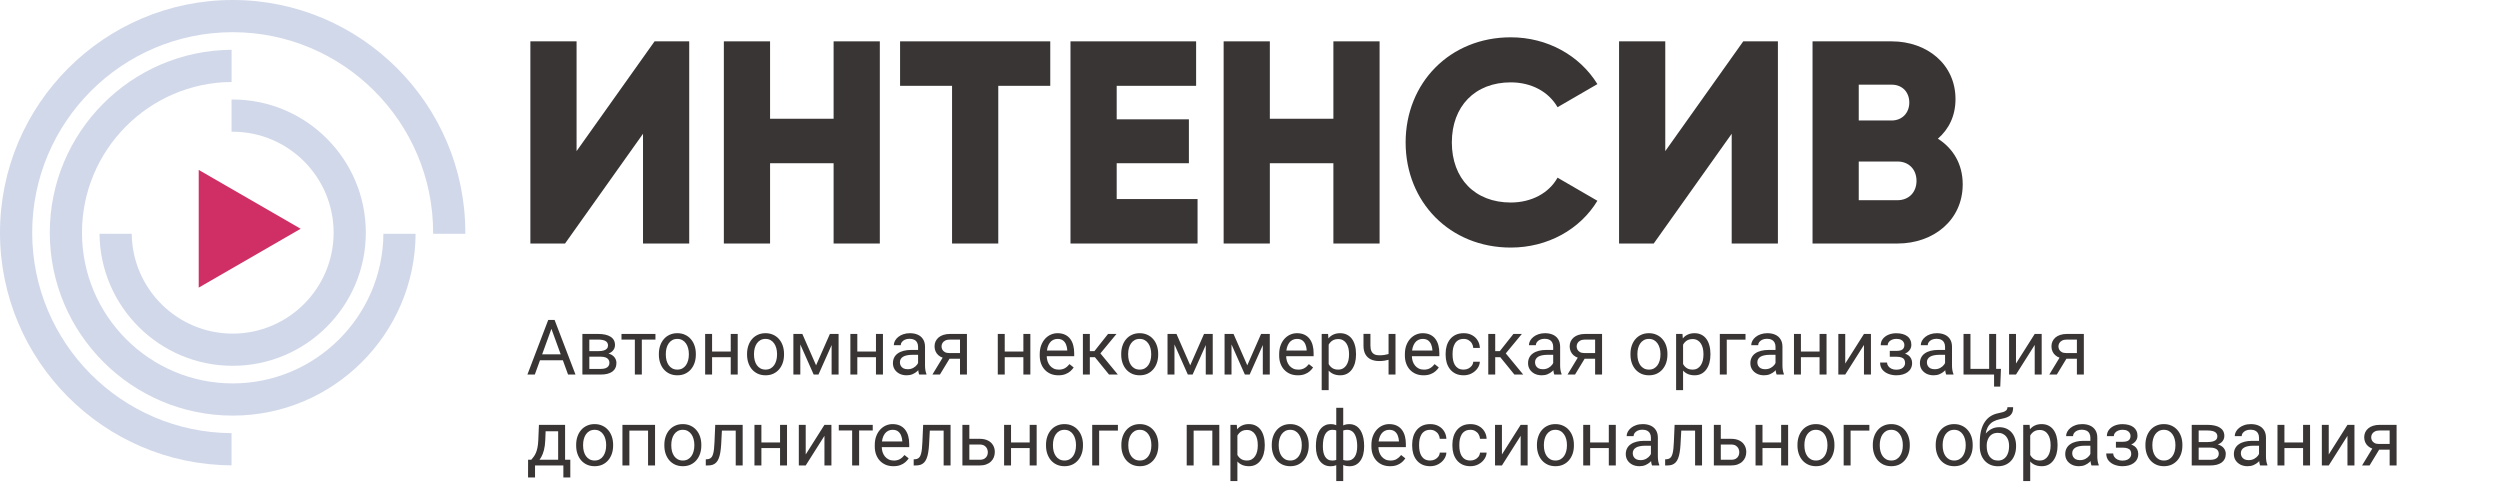
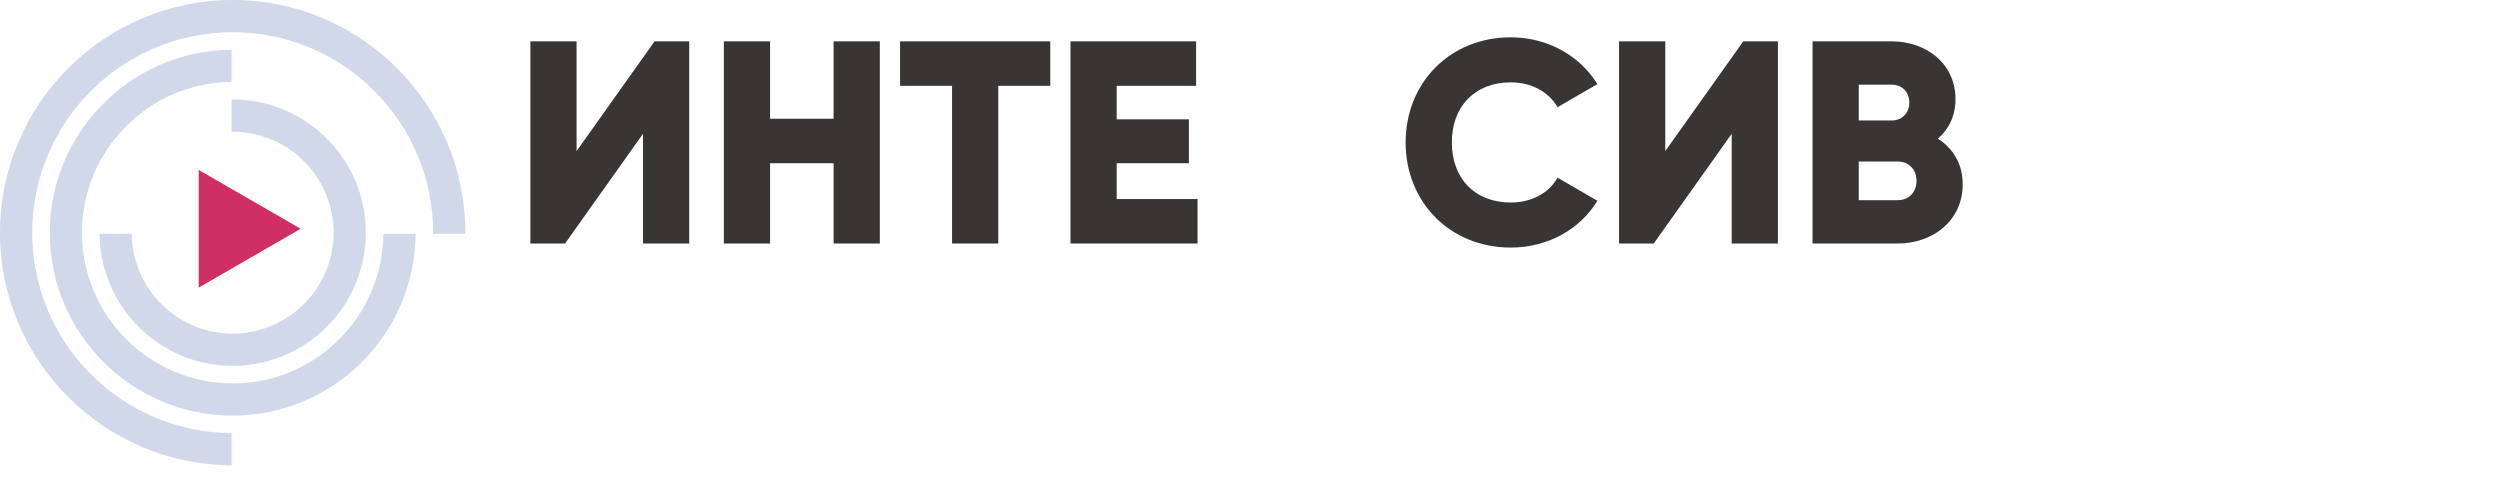
<svg xmlns="http://www.w3.org/2000/svg" width="220" height="44" viewBox="0 0 220 44" fill="none">
  <path d="M56.585 21.43H60.651V3.639H57.602L50.739 13.297V3.639H46.673V21.43H49.723L56.585 11.772V21.43Z" fill="#393535" />
  <path d="M73.357 3.639V10.45H67.766V3.639H63.699V21.43H67.766V14.364H73.357V21.43H77.424V3.639H73.357Z" fill="#393535" />
  <path d="M92.423 3.639H79.207V7.553H83.781V21.43H87.848V7.553H92.423V3.639Z" fill="#393535" />
  <path d="M98.269 17.516V14.364H104.623V10.501H98.269V7.553H105.258V3.639H94.203V21.43H105.385V17.516H98.269Z" fill="#393535" />
-   <path d="M117.338 3.639V10.45H111.746V3.639H107.68V21.43H111.746V14.364H117.338V21.43H121.404V3.639H117.338Z" fill="#393535" />
  <path d="M132.947 21.786C136.2 21.786 139.046 20.185 140.571 17.669L137.064 15.635C136.302 17.008 134.751 17.821 132.947 17.821C129.795 17.821 127.762 15.711 127.762 12.534C127.762 9.358 129.795 7.248 132.947 7.248C134.751 7.248 136.276 8.061 137.064 9.434L140.571 7.401C139.021 4.885 136.174 3.283 132.947 3.283C127.584 3.283 123.695 7.299 123.695 12.534C123.695 17.77 127.584 21.786 132.947 21.786Z" fill="#393535" />
  <path d="M152.389 21.43H156.456V3.639H153.406L146.544 13.297V3.639H142.477V21.43H145.527L152.389 11.772V21.43Z" fill="#393535" />
  <path d="M170.534 12.204C171.5 11.365 172.084 10.196 172.084 8.722C172.084 5.647 169.568 3.639 166.467 3.639H159.503V21.43H166.976C170.152 21.43 172.719 19.371 172.719 16.22C172.719 14.415 171.855 13.043 170.534 12.204ZM166.467 7.451C167.408 7.451 168.018 8.112 168.018 9.027C168.018 9.942 167.382 10.603 166.467 10.603H163.57V7.451H166.467ZM166.976 17.618H163.57V14.212H166.976C167.992 14.212 168.653 14.924 168.653 15.915C168.653 16.906 167.992 17.618 166.976 17.618Z" fill="#393535" />
  <path d="M33.74 20.573C33.685 27.843 27.761 33.74 20.48 33.74C13.166 33.74 7.215 27.788 7.215 20.474C7.215 13.194 13.111 7.264 20.381 7.214V4.381C11.552 4.436 4.381 11.634 4.381 20.474C4.381 29.352 11.602 36.573 20.48 36.573C29.325 36.573 36.524 29.407 36.573 20.573H33.74Z" fill="#D1D8E9" />
  <path d="M20.376 38.116C10.69 38.061 2.833 30.171 2.833 20.475C2.833 10.745 10.745 2.833 20.475 2.833C30.204 2.833 38.116 10.745 38.116 20.475C38.116 20.508 38.116 20.541 38.116 20.573H40.949C40.949 20.541 40.949 20.508 40.949 20.475C40.949 9.186 31.764 0 20.475 0C9.186 0 0 9.186 0 20.475C0 31.731 9.131 40.895 20.376 40.949V38.116Z" fill="#D1D8E9" />
  <path d="M20.475 8.757C20.442 8.757 20.409 8.757 20.376 8.757V11.591C20.409 11.591 20.442 11.591 20.475 11.591C25.373 11.591 29.359 15.577 29.359 20.474C29.359 25.372 25.373 29.358 20.475 29.358C15.61 29.358 11.646 25.427 11.591 20.573H8.758C8.813 26.992 14.045 32.191 20.475 32.191C26.937 32.191 32.192 26.937 32.192 20.474C32.197 14.012 26.937 8.757 20.475 8.757Z" fill="#D1D8E9" />
  <path d="M26.457 20.131L17.487 25.31L17.487 14.953L26.457 20.131Z" fill="#D02F65" />
-   <path d="M48.654 28.578L47.063 32.96H46.412L48.245 28.152H48.664L48.654 28.578ZM49.989 32.96L48.394 28.578L48.384 28.152H48.803L50.643 32.96H49.989ZM49.906 31.18V31.702H47.205V31.18H49.906ZM52.872 31.389H51.699L51.693 30.9H52.651C52.84 30.9 52.997 30.881 53.123 30.844C53.25 30.806 53.346 30.75 53.41 30.675C53.474 30.6 53.506 30.508 53.506 30.398C53.506 30.312 53.487 30.237 53.45 30.173C53.414 30.107 53.361 30.053 53.288 30.011C53.215 29.967 53.125 29.935 53.017 29.916C52.911 29.894 52.787 29.883 52.644 29.883H51.861V32.96H51.25V29.387H52.644C52.871 29.387 53.074 29.407 53.255 29.447C53.438 29.486 53.593 29.547 53.721 29.628C53.85 29.707 53.95 29.809 54.018 29.932C54.086 30.055 54.12 30.201 54.12 30.368C54.12 30.476 54.098 30.578 54.054 30.675C54.01 30.772 53.945 30.858 53.859 30.933C53.773 31.008 53.668 31.069 53.542 31.118C53.417 31.164 53.273 31.194 53.109 31.207L52.872 31.389ZM52.872 32.96H51.478L51.782 32.465H52.872C53.041 32.465 53.182 32.444 53.294 32.402C53.407 32.358 53.49 32.297 53.545 32.217C53.603 32.136 53.631 32.039 53.631 31.927C53.631 31.814 53.603 31.719 53.545 31.64C53.49 31.558 53.407 31.496 53.294 31.454C53.182 31.41 53.041 31.389 52.872 31.389H51.944L51.95 30.9H53.109L53.331 31.085C53.527 31.1 53.693 31.148 53.83 31.23C53.966 31.311 54.069 31.415 54.14 31.54C54.21 31.664 54.246 31.798 54.246 31.943C54.246 32.111 54.214 32.258 54.15 32.386C54.088 32.514 53.998 32.62 53.879 32.706C53.76 32.79 53.616 32.854 53.446 32.898C53.277 32.94 53.085 32.96 52.872 32.96ZM56.481 29.387V32.96H55.867V29.387H56.481ZM57.68 29.387V29.883H54.691V29.387H57.68ZM57.981 31.213V31.137C57.981 30.88 58.018 30.641 58.093 30.421C58.168 30.198 58.276 30.006 58.417 29.843C58.557 29.678 58.728 29.55 58.928 29.46C59.129 29.367 59.353 29.321 59.602 29.321C59.853 29.321 60.079 29.367 60.279 29.46C60.482 29.55 60.653 29.678 60.794 29.843C60.937 30.006 61.046 30.198 61.121 30.421C61.196 30.641 61.234 30.88 61.234 31.137V31.213C61.234 31.471 61.196 31.71 61.121 31.93C61.046 32.15 60.937 32.343 60.794 32.508C60.653 32.671 60.483 32.799 60.282 32.891C60.084 32.981 59.86 33.026 59.609 33.026C59.358 33.026 59.132 32.981 58.932 32.891C58.731 32.799 58.56 32.671 58.417 32.508C58.276 32.343 58.168 32.15 58.093 31.93C58.018 31.71 57.981 31.471 57.981 31.213ZM58.592 31.137V31.213C58.592 31.392 58.612 31.56 58.654 31.719C58.696 31.875 58.759 32.014 58.843 32.135C58.928 32.256 59.035 32.352 59.163 32.422C59.291 32.49 59.439 32.525 59.609 32.525C59.776 32.525 59.922 32.49 60.048 32.422C60.176 32.352 60.281 32.256 60.365 32.135C60.449 32.014 60.511 31.875 60.553 31.719C60.597 31.56 60.619 31.392 60.619 31.213V31.137C60.619 30.961 60.597 30.795 60.553 30.639C60.511 30.48 60.448 30.34 60.362 30.219C60.278 30.096 60.172 29.999 60.045 29.929C59.919 29.858 59.772 29.823 59.602 29.823C59.435 29.823 59.287 29.858 59.16 29.929C59.034 29.999 58.928 30.096 58.843 30.219C58.759 30.34 58.696 30.48 58.654 30.639C58.612 30.795 58.592 30.961 58.592 31.137ZM64.424 30.936V31.431H62.535V30.936H64.424ZM62.663 29.387V32.96H62.053V29.387H62.663ZM64.919 29.387V32.96H64.305V29.387H64.919ZM65.741 31.213V31.137C65.741 30.88 65.779 30.641 65.854 30.421C65.928 30.198 66.036 30.006 66.177 29.843C66.318 29.678 66.489 29.55 66.689 29.46C66.889 29.367 67.114 29.321 67.363 29.321C67.614 29.321 67.84 29.367 68.04 29.46C68.242 29.55 68.414 29.678 68.555 29.843C68.698 30.006 68.807 30.198 68.882 30.421C68.957 30.641 68.994 30.88 68.994 31.137V31.213C68.994 31.471 68.957 31.71 68.882 31.93C68.807 32.15 68.698 32.343 68.555 32.508C68.414 32.671 68.243 32.799 68.043 32.891C67.845 32.981 67.621 33.026 67.37 33.026C67.118 33.026 66.893 32.981 66.692 32.891C66.492 32.799 66.32 32.671 66.177 32.508C66.036 32.343 65.928 32.15 65.854 31.93C65.779 31.71 65.741 31.471 65.741 31.213ZM66.352 31.137V31.213C66.352 31.392 66.373 31.56 66.415 31.719C66.457 31.875 66.52 32.014 66.603 32.135C66.689 32.256 66.796 32.352 66.924 32.422C67.051 32.49 67.2 32.525 67.37 32.525C67.537 32.525 67.683 32.49 67.809 32.422C67.936 32.352 68.042 32.256 68.126 32.135C68.209 32.014 68.272 31.875 68.314 31.719C68.358 31.56 68.38 31.392 68.38 31.213V31.137C68.38 30.961 68.358 30.795 68.314 30.639C68.272 30.48 68.208 30.34 68.123 30.219C68.039 30.096 67.933 29.999 67.805 29.929C67.68 29.858 67.532 29.823 67.363 29.823C67.196 29.823 67.048 29.858 66.92 29.929C66.795 29.999 66.689 30.096 66.603 30.219C66.52 30.34 66.457 30.48 66.415 30.639C66.373 30.795 66.352 30.961 66.352 31.137ZM71.815 32.148L73.03 29.387H73.618L72.026 32.96H71.603L70.018 29.387H70.606L71.815 32.148ZM70.428 29.387V32.96H69.817V29.387H70.428ZM73.182 32.96V29.387H73.796V32.96H73.182ZM77.204 30.936V31.431H75.315V30.936H77.204ZM75.444 29.387V32.96H74.833V29.387H75.444ZM77.7 29.387V32.96H77.085V29.387H77.7ZM80.791 32.349V30.51C80.791 30.369 80.762 30.247 80.705 30.143C80.65 30.038 80.566 29.956 80.454 29.899C80.341 29.842 80.203 29.813 80.038 29.813C79.884 29.813 79.748 29.84 79.632 29.892C79.517 29.945 79.427 30.015 79.361 30.101C79.297 30.186 79.265 30.279 79.265 30.378H78.654C78.654 30.25 78.687 30.124 78.753 29.998C78.819 29.873 78.914 29.759 79.037 29.658C79.162 29.555 79.312 29.473 79.486 29.414C79.662 29.352 79.858 29.321 80.074 29.321C80.334 29.321 80.563 29.365 80.761 29.453C80.961 29.541 81.118 29.674 81.23 29.853C81.344 30.029 81.402 30.25 81.402 30.517V32.181C81.402 32.3 81.412 32.427 81.431 32.561C81.453 32.695 81.485 32.811 81.527 32.908V32.96H80.89C80.859 32.89 80.835 32.796 80.817 32.68C80.799 32.561 80.791 32.451 80.791 32.349ZM80.896 30.794L80.903 31.223H80.285C80.111 31.223 79.956 31.238 79.82 31.266C79.683 31.293 79.569 31.333 79.476 31.389C79.384 31.444 79.313 31.513 79.265 31.596C79.216 31.678 79.192 31.774 79.192 31.884C79.192 31.996 79.218 32.099 79.268 32.191C79.319 32.283 79.395 32.357 79.496 32.412C79.6 32.465 79.726 32.492 79.876 32.492C80.063 32.492 80.228 32.452 80.371 32.373C80.514 32.293 80.628 32.197 80.711 32.082C80.797 31.968 80.844 31.856 80.85 31.748L81.111 32.042C81.096 32.135 81.054 32.237 80.986 32.349C80.917 32.462 80.826 32.57 80.711 32.673C80.599 32.774 80.465 32.859 80.308 32.927C80.154 32.993 79.98 33.026 79.787 33.026C79.544 33.026 79.332 32.979 79.149 32.885C78.969 32.79 78.828 32.663 78.727 32.505C78.627 32.344 78.578 32.165 78.578 31.966C78.578 31.775 78.615 31.606 78.69 31.461C78.765 31.314 78.873 31.191 79.014 31.095C79.155 30.995 79.324 30.921 79.522 30.87C79.721 30.819 79.942 30.794 80.186 30.794H80.896ZM83.086 31.256H83.746L82.713 32.96H82.052L83.086 31.256ZM83.598 29.387H85.09V32.96H84.48V29.883H83.598C83.424 29.883 83.282 29.912 83.172 29.972C83.062 30.029 82.981 30.104 82.931 30.196C82.88 30.289 82.855 30.384 82.855 30.484C82.855 30.581 82.878 30.674 82.924 30.764C82.97 30.852 83.043 30.925 83.142 30.982C83.241 31.04 83.369 31.068 83.525 31.068H84.645V31.57H83.525C83.32 31.57 83.139 31.543 82.98 31.488C82.822 31.433 82.687 31.357 82.577 31.26C82.467 31.161 82.383 31.045 82.326 30.913C82.269 30.779 82.24 30.633 82.24 30.477C82.24 30.321 82.27 30.177 82.33 30.044C82.391 29.912 82.479 29.797 82.594 29.698C82.71 29.599 82.853 29.523 83.02 29.47C83.189 29.415 83.382 29.387 83.598 29.387ZM90.176 30.936V31.431H88.287V30.936H90.176ZM88.416 29.387V32.96H87.805V29.387H88.416ZM90.671 29.387V32.96H90.057V29.387H90.671ZM93.138 33.026C92.89 33.026 92.664 32.985 92.462 32.901C92.261 32.815 92.088 32.695 91.943 32.541C91.8 32.387 91.69 32.204 91.613 31.993C91.536 31.782 91.497 31.55 91.497 31.299V31.161C91.497 30.87 91.54 30.611 91.626 30.384C91.712 30.156 91.829 29.962 91.976 29.803C92.124 29.645 92.291 29.525 92.478 29.443C92.665 29.362 92.859 29.321 93.059 29.321C93.315 29.321 93.535 29.365 93.72 29.453C93.907 29.541 94.06 29.665 94.179 29.823C94.298 29.979 94.386 30.164 94.443 30.378C94.5 30.589 94.529 30.82 94.529 31.072V31.346H91.86V30.847H93.918V30.801C93.909 30.642 93.876 30.488 93.819 30.338C93.764 30.189 93.676 30.065 93.555 29.968C93.433 29.872 93.268 29.823 93.059 29.823C92.921 29.823 92.793 29.853 92.676 29.912C92.559 29.97 92.459 30.055 92.376 30.17C92.292 30.284 92.227 30.424 92.181 30.589C92.135 30.754 92.111 30.945 92.111 31.161V31.299C92.111 31.469 92.135 31.628 92.181 31.778C92.229 31.926 92.299 32.056 92.389 32.168C92.481 32.28 92.593 32.368 92.722 32.432C92.855 32.496 93.004 32.528 93.171 32.528C93.387 32.528 93.57 32.484 93.72 32.396C93.869 32.308 94 32.19 94.113 32.042L94.483 32.336C94.406 32.453 94.308 32.564 94.189 32.67C94.07 32.776 93.923 32.861 93.749 32.927C93.578 32.993 93.374 33.026 93.138 33.026ZM95.906 29.387V32.96H95.295V29.387H95.906ZM98.251 29.387L96.556 31.435H95.701L95.609 30.9H96.309L97.508 29.387H98.251ZM97.594 32.96L96.279 31.342L96.672 30.9L98.37 32.96H97.594ZM98.667 31.213V31.137C98.667 30.88 98.704 30.641 98.779 30.421C98.854 30.198 98.962 30.006 99.103 29.843C99.244 29.678 99.414 29.55 99.615 29.46C99.815 29.367 100.039 29.321 100.288 29.321C100.539 29.321 100.765 29.367 100.965 29.46C101.168 29.55 101.34 29.678 101.48 29.843C101.624 30.006 101.733 30.198 101.807 30.421C101.882 30.641 101.92 30.88 101.92 31.137V31.213C101.92 31.471 101.882 31.71 101.807 31.93C101.733 32.15 101.624 32.343 101.48 32.508C101.34 32.671 101.169 32.799 100.969 32.891C100.77 32.981 100.546 33.026 100.295 33.026C100.044 33.026 99.818 32.981 99.618 32.891C99.418 32.799 99.246 32.671 99.103 32.508C98.962 32.343 98.854 32.15 98.779 31.93C98.704 31.71 98.667 31.471 98.667 31.213ZM99.278 31.137V31.213C99.278 31.392 99.299 31.56 99.341 31.719C99.382 31.875 99.445 32.014 99.529 32.135C99.615 32.256 99.721 32.352 99.849 32.422C99.977 32.49 100.125 32.525 100.295 32.525C100.462 32.525 100.609 32.49 100.734 32.422C100.862 32.352 100.967 32.256 101.051 32.135C101.135 32.014 101.198 31.875 101.239 31.719C101.283 31.56 101.305 31.392 101.305 31.213V31.137C101.305 30.961 101.283 30.795 101.239 30.639C101.198 30.48 101.134 30.34 101.048 30.219C100.964 30.096 100.858 29.999 100.731 29.929C100.605 29.858 100.458 29.823 100.288 29.823C100.121 29.823 99.973 29.858 99.846 29.929C99.72 29.999 99.615 30.096 99.529 30.219C99.445 30.34 99.382 30.48 99.341 30.639C99.299 30.795 99.278 30.961 99.278 31.137ZM104.74 32.148L105.955 29.387H106.543L104.951 32.96H104.529L102.943 29.387H103.531L104.74 32.148ZM103.353 29.387V32.96H102.742V29.387H103.353ZM106.107 32.96V29.387H106.721V32.96H106.107ZM109.76 32.148L110.975 29.387H111.563L109.971 32.96H109.548L107.963 29.387H108.551L109.76 32.148ZM108.373 29.387V32.96H107.762V29.387H108.373ZM111.127 32.96V29.387H111.741V32.96H111.127ZM114.208 33.026C113.959 33.026 113.734 32.985 113.531 32.901C113.331 32.815 113.158 32.695 113.013 32.541C112.869 32.387 112.759 32.204 112.682 31.993C112.605 31.782 112.567 31.55 112.567 31.299V31.161C112.567 30.87 112.61 30.611 112.696 30.384C112.781 30.156 112.898 29.962 113.046 29.803C113.193 29.645 113.36 29.525 113.548 29.443C113.735 29.362 113.928 29.321 114.129 29.321C114.384 29.321 114.604 29.365 114.789 29.453C114.976 29.541 115.129 29.665 115.248 29.823C115.367 29.979 115.455 30.164 115.513 30.378C115.57 30.589 115.598 30.82 115.598 31.072V31.346H112.93V30.847H114.987V30.801C114.979 30.642 114.946 30.488 114.888 30.338C114.833 30.189 114.745 30.065 114.624 29.968C114.503 29.872 114.338 29.823 114.129 29.823C113.99 29.823 113.862 29.853 113.746 29.912C113.629 29.97 113.529 30.055 113.445 30.17C113.362 30.284 113.297 30.424 113.25 30.589C113.204 30.754 113.181 30.945 113.181 31.161V31.299C113.181 31.469 113.204 31.628 113.25 31.778C113.299 31.926 113.368 32.056 113.458 32.168C113.551 32.28 113.662 32.368 113.792 32.432C113.924 32.496 114.074 32.528 114.241 32.528C114.457 32.528 114.64 32.484 114.789 32.396C114.939 32.308 115.07 32.19 115.182 32.042L115.552 32.336C115.475 32.453 115.377 32.564 115.258 32.67C115.139 32.776 114.993 32.861 114.819 32.927C114.647 32.993 114.444 33.026 114.208 33.026ZM116.923 30.074V34.334H116.308V29.387H116.87L116.923 30.074ZM119.33 31.144V31.213C119.33 31.473 119.299 31.714 119.238 31.937C119.176 32.157 119.086 32.348 118.967 32.511C118.85 32.674 118.706 32.801 118.534 32.891C118.363 32.981 118.166 33.026 117.943 33.026C117.716 33.026 117.516 32.989 117.342 32.914C117.168 32.839 117.021 32.73 116.9 32.587C116.778 32.444 116.682 32.272 116.609 32.072C116.538 31.872 116.49 31.646 116.464 31.395V31.025C116.49 30.761 116.54 30.524 116.612 30.315C116.685 30.106 116.781 29.928 116.9 29.78C117.021 29.631 117.167 29.517 117.339 29.44C117.511 29.361 117.709 29.321 117.933 29.321C118.158 29.321 118.357 29.365 118.531 29.453C118.705 29.539 118.851 29.662 118.97 29.823C119.089 29.984 119.178 30.177 119.238 30.401C119.299 30.623 119.33 30.871 119.33 31.144ZM118.716 31.213V31.144C118.716 30.966 118.697 30.798 118.66 30.642C118.622 30.484 118.564 30.345 118.485 30.226C118.408 30.105 118.309 30.01 118.188 29.942C118.066 29.872 117.922 29.836 117.755 29.836C117.601 29.836 117.466 29.863 117.352 29.916C117.24 29.968 117.144 30.04 117.065 30.13C116.985 30.218 116.92 30.32 116.87 30.434C116.821 30.546 116.785 30.663 116.761 30.784V31.64C116.805 31.794 116.867 31.939 116.946 32.075C117.025 32.21 117.131 32.319 117.263 32.402C117.395 32.484 117.561 32.525 117.762 32.525C117.927 32.525 118.069 32.49 118.188 32.422C118.309 32.352 118.408 32.256 118.485 32.135C118.564 32.014 118.622 31.875 118.66 31.719C118.697 31.56 118.716 31.392 118.716 31.213ZM122.804 29.387V32.96H122.193V29.387H122.804ZM122.596 31.029V31.53C122.473 31.577 122.347 31.619 122.22 31.656C122.094 31.691 121.961 31.72 121.82 31.742C121.681 31.762 121.531 31.772 121.368 31.772C121.086 31.772 120.842 31.723 120.635 31.626C120.428 31.527 120.268 31.379 120.156 31.18C120.043 30.98 119.987 30.728 119.987 30.424V29.381H120.598V30.424C120.598 30.622 120.628 30.783 120.687 30.906C120.747 31.03 120.834 31.121 120.948 31.18C121.063 31.238 121.203 31.266 121.368 31.266C121.526 31.266 121.675 31.256 121.814 31.237C121.955 31.215 122.089 31.186 122.216 31.151C122.346 31.116 122.473 31.075 122.596 31.029ZM125.271 33.026C125.022 33.026 124.797 32.985 124.594 32.901C124.394 32.815 124.221 32.695 124.076 32.541C123.933 32.387 123.823 32.204 123.746 31.993C123.668 31.782 123.63 31.55 123.63 31.299V31.161C123.63 30.87 123.673 30.611 123.759 30.384C123.845 30.156 123.961 29.962 124.109 29.803C124.256 29.645 124.424 29.525 124.611 29.443C124.798 29.362 124.992 29.321 125.192 29.321C125.447 29.321 125.668 29.365 125.852 29.453C126.04 29.541 126.193 29.665 126.312 29.823C126.43 29.979 126.518 30.164 126.576 30.378C126.633 30.589 126.662 30.82 126.662 31.072V31.346H123.993V30.847H126.051V30.801C126.042 30.642 126.009 30.488 125.952 30.338C125.897 30.189 125.808 30.065 125.687 29.968C125.566 29.872 125.401 29.823 125.192 29.823C125.053 29.823 124.926 29.853 124.809 29.912C124.692 29.97 124.592 30.055 124.508 30.17C124.425 30.284 124.36 30.424 124.314 30.589C124.267 30.754 124.244 30.945 124.244 31.161V31.299C124.244 31.469 124.267 31.628 124.314 31.778C124.362 31.926 124.431 32.056 124.522 32.168C124.614 32.28 124.725 32.368 124.855 32.432C124.987 32.496 125.137 32.528 125.304 32.528C125.52 32.528 125.703 32.484 125.852 32.396C126.002 32.308 126.133 32.19 126.245 32.042L126.615 32.336C126.538 32.453 126.44 32.564 126.321 32.67C126.203 32.776 126.056 32.861 125.882 32.927C125.71 32.993 125.507 33.026 125.271 33.026ZM128.805 32.525C128.95 32.525 129.084 32.495 129.208 32.435C129.331 32.376 129.432 32.294 129.512 32.191C129.591 32.085 129.636 31.965 129.647 31.831H130.228C130.217 32.042 130.146 32.239 130.014 32.422C129.884 32.603 129.713 32.749 129.502 32.861C129.29 32.971 129.058 33.026 128.805 33.026C128.536 33.026 128.302 32.979 128.101 32.885C127.903 32.79 127.738 32.66 127.606 32.495C127.476 32.33 127.378 32.14 127.312 31.927C127.248 31.711 127.216 31.483 127.216 31.243V31.105C127.216 30.864 127.248 30.638 127.312 30.424C127.378 30.208 127.476 30.018 127.606 29.853C127.738 29.688 127.903 29.558 128.101 29.463C128.302 29.369 128.536 29.321 128.805 29.321C129.084 29.321 129.329 29.378 129.538 29.493C129.747 29.605 129.911 29.759 130.03 29.955C130.151 30.149 130.217 30.369 130.228 30.616H129.647C129.636 30.468 129.594 30.335 129.522 30.216C129.451 30.097 129.354 30.003 129.231 29.932C129.11 29.86 128.968 29.823 128.805 29.823C128.618 29.823 128.46 29.861 128.333 29.935C128.207 30.008 128.107 30.107 128.032 30.233C127.959 30.356 127.907 30.494 127.874 30.645C127.843 30.795 127.827 30.948 127.827 31.105V31.243C127.827 31.399 127.843 31.554 127.874 31.706C127.904 31.857 127.956 31.995 128.029 32.118C128.104 32.242 128.204 32.341 128.329 32.416C128.457 32.488 128.616 32.525 128.805 32.525ZM131.579 29.387V32.96H130.968V29.387H131.579ZM133.924 29.387L132.23 31.435H131.374L131.282 30.9H131.982L133.181 29.387H133.924ZM133.266 32.96L131.952 31.342L132.345 30.9L134.043 32.96H133.266ZM136.681 32.349V30.51C136.681 30.369 136.653 30.247 136.595 30.143C136.54 30.038 136.457 29.956 136.344 29.899C136.232 29.842 136.093 29.813 135.928 29.813C135.774 29.813 135.639 29.84 135.522 29.892C135.408 29.945 135.317 30.015 135.251 30.101C135.187 30.186 135.155 30.279 135.155 30.378H134.545C134.545 30.25 134.578 30.124 134.644 29.998C134.71 29.873 134.804 29.759 134.928 29.658C135.053 29.555 135.203 29.473 135.377 29.414C135.553 29.352 135.749 29.321 135.965 29.321C136.224 29.321 136.453 29.365 136.651 29.453C136.852 29.541 137.008 29.674 137.12 29.853C137.235 30.029 137.292 30.25 137.292 30.517V32.181C137.292 32.3 137.302 32.427 137.322 32.561C137.344 32.695 137.376 32.811 137.418 32.908V32.96H136.78C136.749 32.89 136.725 32.796 136.708 32.68C136.69 32.561 136.681 32.451 136.681 32.349ZM136.787 30.794L136.793 31.223H136.176C136.002 31.223 135.847 31.238 135.71 31.266C135.574 31.293 135.459 31.333 135.367 31.389C135.274 31.444 135.204 31.513 135.155 31.596C135.107 31.678 135.083 31.774 135.083 31.884C135.083 31.996 135.108 32.099 135.159 32.191C135.209 32.283 135.285 32.357 135.387 32.412C135.49 32.465 135.617 32.492 135.766 32.492C135.954 32.492 136.119 32.452 136.262 32.373C136.405 32.293 136.518 32.197 136.602 32.082C136.688 31.968 136.734 31.856 136.741 31.748L137.002 32.042C136.986 32.135 136.944 32.237 136.876 32.349C136.808 32.462 136.716 32.57 136.602 32.673C136.49 32.774 136.355 32.859 136.199 32.927C136.045 32.993 135.871 33.026 135.677 33.026C135.435 33.026 135.223 32.979 135.04 32.885C134.859 32.79 134.718 32.663 134.617 32.505C134.518 32.344 134.469 32.165 134.469 31.966C134.469 31.775 134.506 31.606 134.581 31.461C134.656 31.314 134.764 31.191 134.904 31.095C135.045 30.995 135.215 30.921 135.413 30.87C135.611 30.819 135.832 30.794 136.077 30.794H136.787ZM138.976 31.256H139.637L138.603 32.96H137.943L138.976 31.256ZM139.488 29.387H140.981V32.96H140.37V29.883H139.488C139.314 29.883 139.172 29.912 139.062 29.972C138.952 30.029 138.872 30.104 138.821 30.196C138.771 30.289 138.745 30.384 138.745 30.484C138.745 30.581 138.768 30.674 138.815 30.764C138.861 30.852 138.933 30.925 139.033 30.982C139.132 31.04 139.259 31.068 139.416 31.068H140.535V31.57H139.416C139.211 31.57 139.029 31.543 138.871 31.488C138.712 31.433 138.578 31.357 138.468 31.26C138.358 31.161 138.274 31.045 138.217 30.913C138.16 30.779 138.131 30.633 138.131 30.477C138.131 30.321 138.161 30.177 138.22 30.044C138.282 29.912 138.37 29.797 138.484 29.698C138.601 29.599 138.743 29.523 138.91 29.47C139.08 29.415 139.273 29.387 139.488 29.387ZM143.481 31.213V31.137C143.481 30.88 143.518 30.641 143.593 30.421C143.668 30.198 143.776 30.006 143.917 29.843C144.058 29.678 144.228 29.55 144.429 29.46C144.629 29.367 144.854 29.321 145.102 29.321C145.353 29.321 145.579 29.367 145.779 29.46C145.982 29.55 146.154 29.678 146.295 29.843C146.438 30.006 146.547 30.198 146.622 30.421C146.696 30.641 146.734 30.88 146.734 31.137V31.213C146.734 31.471 146.696 31.71 146.622 31.93C146.547 32.15 146.438 32.343 146.295 32.508C146.154 32.671 145.983 32.799 145.783 32.891C145.585 32.981 145.36 33.026 145.109 33.026C144.858 33.026 144.632 32.981 144.432 32.891C144.232 32.799 144.06 32.671 143.917 32.508C143.776 32.343 143.668 32.15 143.593 31.93C143.518 31.71 143.481 31.471 143.481 31.213ZM144.092 31.137V31.213C144.092 31.392 144.113 31.56 144.155 31.719C144.196 31.875 144.259 32.014 144.343 32.135C144.429 32.256 144.536 32.352 144.663 32.422C144.791 32.49 144.94 32.525 145.109 32.525C145.276 32.525 145.423 32.49 145.548 32.422C145.676 32.352 145.782 32.256 145.865 32.135C145.949 32.014 146.012 31.875 146.054 31.719C146.098 31.56 146.12 31.392 146.12 31.213V31.137C146.12 30.961 146.098 30.795 146.054 30.639C146.012 30.48 145.948 30.34 145.862 30.219C145.778 30.096 145.673 29.999 145.545 29.929C145.419 29.858 145.272 29.823 145.102 29.823C144.935 29.823 144.788 29.858 144.66 29.929C144.534 29.999 144.429 30.096 144.343 30.219C144.259 30.34 144.196 30.48 144.155 30.639C144.113 30.795 144.092 30.961 144.092 31.137ZM148.111 30.074V34.334H147.497V29.387H148.058L148.111 30.074ZM150.518 31.144V31.213C150.518 31.473 150.488 31.714 150.426 31.937C150.364 32.157 150.274 32.348 150.155 32.511C150.038 32.674 149.894 32.801 149.723 32.891C149.551 32.981 149.354 33.026 149.131 33.026C148.905 33.026 148.704 32.989 148.53 32.914C148.356 32.839 148.209 32.73 148.088 32.587C147.967 32.444 147.87 32.272 147.797 32.072C147.727 31.872 147.678 31.646 147.652 31.395V31.025C147.678 30.761 147.728 30.524 147.801 30.315C147.873 30.106 147.969 29.928 148.088 29.78C148.209 29.631 148.355 29.517 148.527 29.44C148.699 29.361 148.897 29.321 149.122 29.321C149.346 29.321 149.545 29.365 149.719 29.453C149.893 29.539 150.04 29.662 150.158 29.823C150.277 29.984 150.367 30.177 150.426 30.401C150.488 30.623 150.518 30.871 150.518 31.144ZM149.904 31.213V31.144C149.904 30.966 149.885 30.798 149.848 30.642C149.811 30.484 149.752 30.345 149.673 30.226C149.596 30.105 149.497 30.01 149.376 29.942C149.255 29.872 149.111 29.836 148.943 29.836C148.789 29.836 148.655 29.863 148.54 29.916C148.428 29.968 148.332 30.04 148.253 30.13C148.174 30.218 148.109 30.32 148.058 30.434C148.01 30.546 147.973 30.663 147.949 30.784V31.64C147.993 31.794 148.055 31.939 148.134 32.075C148.213 32.21 148.319 32.319 148.451 32.402C148.583 32.484 148.749 32.525 148.95 32.525C149.115 32.525 149.257 32.49 149.376 32.422C149.497 32.352 149.596 32.256 149.673 32.135C149.752 32.014 149.811 31.875 149.848 31.719C149.885 31.56 149.904 31.392 149.904 31.213ZM153.606 29.387V29.892H151.955V32.96H151.344V29.387H153.606ZM156.245 32.349V30.51C156.245 30.369 156.216 30.247 156.159 30.143C156.104 30.038 156.02 29.956 155.908 29.899C155.796 29.842 155.657 29.813 155.492 29.813C155.338 29.813 155.202 29.84 155.086 29.892C154.971 29.945 154.881 30.015 154.815 30.101C154.751 30.186 154.719 30.279 154.719 30.378H154.108C154.108 30.25 154.141 30.124 154.207 29.998C154.273 29.873 154.368 29.759 154.491 29.658C154.617 29.555 154.766 29.473 154.94 29.414C155.117 29.352 155.313 29.321 155.528 29.321C155.788 29.321 156.017 29.365 156.215 29.453C156.416 29.541 156.572 29.674 156.684 29.853C156.799 30.029 156.856 30.25 156.856 30.517V32.181C156.856 32.3 156.866 32.427 156.886 32.561C156.908 32.695 156.94 32.811 156.981 32.908V32.96H156.344C156.313 32.89 156.289 32.796 156.271 32.68C156.254 32.561 156.245 32.451 156.245 32.349ZM156.351 30.794L156.357 31.223H155.74C155.566 31.223 155.41 31.238 155.274 31.266C155.137 31.293 155.023 31.333 154.931 31.389C154.838 31.444 154.768 31.513 154.719 31.596C154.671 31.678 154.647 31.774 154.647 31.884C154.647 31.996 154.672 32.099 154.722 32.191C154.773 32.283 154.849 32.357 154.95 32.412C155.054 32.465 155.18 32.492 155.33 32.492C155.517 32.492 155.682 32.452 155.825 32.373C155.969 32.293 156.082 32.197 156.166 32.082C156.251 31.968 156.298 31.856 156.304 31.748L156.565 32.042C156.55 32.135 156.508 32.237 156.44 32.349C156.371 32.462 156.28 32.57 156.166 32.673C156.053 32.774 155.919 32.859 155.763 32.927C155.609 32.993 155.435 33.026 155.241 33.026C154.999 33.026 154.786 32.979 154.604 32.885C154.423 32.79 154.282 32.663 154.181 32.505C154.082 32.344 154.032 32.165 154.032 31.966C154.032 31.775 154.07 31.606 154.145 31.461C154.219 31.314 154.327 31.191 154.468 31.095C154.609 30.995 154.779 30.921 154.977 30.87C155.175 30.819 155.396 30.794 155.641 30.794H156.351ZM160.241 30.936V31.431H158.352V30.936H160.241ZM158.481 29.387V32.96H157.87V29.387H158.481ZM160.736 29.387V32.96H160.122V29.387H160.736ZM162.381 31.993L164.029 29.387H164.643V32.96H164.029V30.355L162.381 32.96H161.773V29.387H162.381V31.993ZM166.958 31.253H166.301V30.877H166.908C167.078 30.877 167.212 30.856 167.311 30.814C167.41 30.77 167.481 30.709 167.523 30.632C167.565 30.555 167.585 30.465 167.585 30.361C167.585 30.269 167.561 30.182 167.513 30.101C167.467 30.017 167.392 29.95 167.288 29.899C167.185 29.846 167.046 29.82 166.872 29.82C166.731 29.82 166.604 29.845 166.489 29.896C166.375 29.944 166.283 30.011 166.215 30.097C166.149 30.181 166.116 30.276 166.116 30.381H165.505C165.505 30.163 165.567 29.976 165.69 29.82C165.815 29.661 165.982 29.539 166.189 29.453C166.398 29.367 166.626 29.325 166.872 29.325C167.079 29.325 167.264 29.348 167.427 29.394C167.592 29.438 167.732 29.504 167.846 29.592C167.961 29.678 168.048 29.786 168.107 29.916C168.169 30.043 168.2 30.192 168.2 30.361C168.2 30.483 168.171 30.597 168.114 30.705C168.057 30.813 167.974 30.909 167.866 30.992C167.758 31.074 167.627 31.137 167.473 31.184C167.321 31.23 167.15 31.253 166.958 31.253ZM166.301 31.022H166.958C167.172 31.022 167.36 31.043 167.523 31.085C167.686 31.124 167.822 31.184 167.932 31.263C168.042 31.342 168.125 31.44 168.18 31.557C168.237 31.671 168.266 31.803 168.266 31.953C168.266 32.12 168.232 32.271 168.163 32.406C168.097 32.538 168.003 32.65 167.879 32.742C167.756 32.835 167.609 32.905 167.437 32.954C167.267 33.002 167.079 33.026 166.872 33.026C166.641 33.026 166.416 32.987 166.198 32.908C165.98 32.828 165.801 32.706 165.66 32.541C165.519 32.374 165.449 32.161 165.449 31.904H166.06C166.06 32.011 166.094 32.114 166.162 32.211C166.23 32.308 166.325 32.386 166.446 32.445C166.569 32.505 166.711 32.534 166.872 32.534C167.044 32.534 167.187 32.508 167.301 32.455C167.416 32.402 167.502 32.332 167.559 32.244C167.619 32.156 167.648 32.06 167.648 31.956C167.648 31.822 167.622 31.714 167.569 31.633C167.516 31.551 167.435 31.492 167.325 31.454C167.217 31.415 167.078 31.395 166.908 31.395H166.301V31.022ZM171.165 32.349V30.51C171.165 30.369 171.137 30.247 171.079 30.143C171.024 30.038 170.941 29.956 170.828 29.899C170.716 29.842 170.577 29.813 170.412 29.813C170.258 29.813 170.123 29.84 170.006 29.892C169.892 29.945 169.801 30.015 169.735 30.101C169.672 30.186 169.64 30.279 169.64 30.378H169.029C169.029 30.25 169.062 30.124 169.128 29.998C169.194 29.873 169.288 29.759 169.412 29.658C169.537 29.555 169.687 29.473 169.861 29.414C170.037 29.352 170.233 29.321 170.449 29.321C170.708 29.321 170.937 29.365 171.136 29.453C171.336 29.541 171.492 29.674 171.605 29.853C171.719 30.029 171.776 30.25 171.776 30.517V32.181C171.776 32.3 171.786 32.427 171.806 32.561C171.828 32.695 171.86 32.811 171.902 32.908V32.96H171.264C171.234 32.89 171.209 32.796 171.192 32.68C171.174 32.561 171.165 32.451 171.165 32.349ZM171.271 30.794L171.278 31.223H170.66C170.486 31.223 170.331 31.238 170.194 31.266C170.058 31.293 169.943 31.333 169.851 31.389C169.758 31.444 169.688 31.513 169.64 31.596C169.591 31.678 169.567 31.774 169.567 31.884C169.567 31.996 169.592 32.099 169.643 32.191C169.694 32.283 169.769 32.357 169.871 32.412C169.974 32.465 170.101 32.492 170.251 32.492C170.438 32.492 170.603 32.452 170.746 32.373C170.889 32.293 171.002 32.197 171.086 32.082C171.172 31.968 171.218 31.856 171.225 31.748L171.486 32.042C171.47 32.135 171.428 32.237 171.36 32.349C171.292 32.462 171.201 32.57 171.086 32.673C170.974 32.774 170.839 32.859 170.683 32.927C170.529 32.993 170.355 33.026 170.161 33.026C169.919 33.026 169.707 32.979 169.524 32.885C169.343 32.79 169.203 32.663 169.101 32.505C169.002 32.344 168.953 32.165 168.953 31.966C168.953 31.775 168.99 31.606 169.065 31.461C169.14 31.314 169.248 31.191 169.389 31.095C169.53 30.995 169.699 30.921 169.897 30.87C170.095 30.819 170.317 30.794 170.561 30.794H171.271ZM172.79 32.96V29.387H173.401V32.459H175.046V29.387H175.66V32.96H172.79ZM176.083 32.459L176.023 34.02H175.478V32.96H175.013V32.459H176.083ZM177.407 31.993L179.055 29.387H179.669V32.96H179.055V30.355L177.407 32.96H176.799V29.387H177.407V31.993ZM181.373 31.256H182.034L181 32.96H180.34L181.373 31.256ZM181.885 29.387H183.378V32.96H182.767V29.883H181.885C181.711 29.883 181.569 29.912 181.459 29.972C181.349 30.029 181.269 30.104 181.218 30.196C181.167 30.289 181.142 30.384 181.142 30.484C181.142 30.581 181.165 30.674 181.211 30.764C181.258 30.852 181.33 30.925 181.429 30.982C181.528 31.04 181.656 31.068 181.812 31.068H182.932V31.57H181.812C181.608 31.57 181.426 31.543 181.268 31.488C181.109 31.433 180.975 31.357 180.865 31.26C180.755 31.161 180.671 31.045 180.614 30.913C180.556 30.779 180.528 30.633 180.528 30.477C180.528 30.321 180.557 30.177 180.617 30.044C180.679 29.912 180.767 29.797 180.881 29.698C180.998 29.599 181.14 29.523 181.307 29.47C181.477 29.415 181.669 29.387 181.885 29.387ZM47.426 37.387H48.037L47.984 38.725C47.971 39.064 47.932 39.357 47.869 39.603C47.805 39.85 47.723 40.06 47.624 40.234C47.525 40.406 47.414 40.55 47.291 40.666C47.169 40.783 47.044 40.881 46.914 40.96H46.61L46.627 40.462L46.752 40.459C46.825 40.373 46.895 40.285 46.964 40.194C47.032 40.102 47.095 39.993 47.152 39.867C47.209 39.74 47.257 39.584 47.294 39.402C47.334 39.217 47.359 38.991 47.37 38.725L47.426 37.387ZM47.578 37.387H49.728V40.96H49.117V37.952H47.578V37.387ZM46.472 40.459H50.187V42.014H49.576V40.96H47.083V42.014H46.468L46.472 40.459ZM50.702 39.214V39.138C50.702 38.88 50.739 38.641 50.814 38.421C50.889 38.199 50.997 38.006 51.138 37.843C51.279 37.678 51.45 37.55 51.65 37.46C51.85 37.367 52.075 37.321 52.324 37.321C52.575 37.321 52.8 37.367 53.001 37.46C53.203 37.55 53.375 37.678 53.516 37.843C53.659 38.006 53.768 38.199 53.843 38.421C53.917 38.641 53.955 38.88 53.955 39.138V39.214C53.955 39.471 53.917 39.71 53.843 39.93C53.768 40.15 53.659 40.343 53.516 40.508C53.375 40.671 53.204 40.799 53.004 40.891C52.806 40.981 52.581 41.026 52.33 41.026C52.079 41.026 51.853 40.981 51.653 40.891C51.453 40.799 51.281 40.671 51.138 40.508C50.997 40.343 50.889 40.15 50.814 39.93C50.739 39.71 50.702 39.471 50.702 39.214ZM51.313 39.138V39.214C51.313 39.392 51.334 39.56 51.376 39.719C51.418 39.875 51.48 40.014 51.564 40.135C51.65 40.256 51.757 40.352 51.884 40.422C52.012 40.49 52.161 40.525 52.33 40.525C52.498 40.525 52.644 40.49 52.769 40.422C52.897 40.352 53.003 40.256 53.086 40.135C53.17 40.014 53.233 39.875 53.275 39.719C53.319 39.56 53.341 39.392 53.341 39.214V39.138C53.341 38.961 53.319 38.795 53.275 38.639C53.233 38.48 53.169 38.34 53.083 38.219C52.999 38.096 52.894 37.999 52.766 37.929C52.641 37.858 52.493 37.823 52.324 37.823C52.156 37.823 52.009 37.858 51.881 37.929C51.755 37.999 51.65 38.096 51.564 38.219C51.48 38.34 51.418 38.48 51.376 38.639C51.334 38.795 51.313 38.961 51.313 39.138ZM57.102 37.387V37.892H55.296V37.387H57.102ZM55.385 37.387V40.96H54.774V37.387H55.385ZM57.644 37.387V40.96H57.029V37.387H57.644ZM58.463 39.214V39.138C58.463 38.88 58.5 38.641 58.575 38.421C58.65 38.199 58.758 38.006 58.899 37.843C59.04 37.678 59.21 37.55 59.411 37.46C59.611 37.367 59.836 37.321 60.084 37.321C60.335 37.321 60.561 37.367 60.761 37.46C60.964 37.55 61.136 37.678 61.276 37.843C61.42 38.006 61.529 38.199 61.603 38.421C61.678 38.641 61.716 38.88 61.716 39.138V39.214C61.716 39.471 61.678 39.71 61.603 39.93C61.529 40.15 61.42 40.343 61.276 40.508C61.136 40.671 60.965 40.799 60.765 40.891C60.566 40.981 60.342 41.026 60.091 41.026C59.84 41.026 59.614 40.981 59.414 40.891C59.214 40.799 59.042 40.671 58.899 40.508C58.758 40.343 58.65 40.15 58.575 39.93C58.5 39.71 58.463 39.471 58.463 39.214ZM59.074 39.138V39.214C59.074 39.392 59.095 39.56 59.136 39.719C59.178 39.875 59.241 40.014 59.325 40.135C59.411 40.256 59.517 40.352 59.645 40.422C59.773 40.49 59.921 40.525 60.091 40.525C60.258 40.525 60.405 40.49 60.53 40.422C60.658 40.352 60.764 40.256 60.847 40.135C60.931 40.014 60.994 39.875 61.035 39.719C61.079 39.56 61.102 39.392 61.102 39.214V39.138C61.102 38.961 61.079 38.795 61.035 38.639C60.994 38.48 60.93 38.34 60.844 38.219C60.76 38.096 60.654 37.999 60.527 37.929C60.401 37.858 60.254 37.823 60.084 37.823C59.917 37.823 59.77 37.858 59.642 37.929C59.516 37.999 59.411 38.096 59.325 38.219C59.241 38.34 59.178 38.48 59.136 38.639C59.095 38.795 59.074 38.961 59.074 39.138ZM64.817 37.387V37.892H63.09V37.387H64.817ZM65.355 37.387V40.96H64.744V37.387H65.355ZM62.941 37.387H63.555L63.463 39.111C63.447 39.377 63.422 39.613 63.387 39.818C63.354 40.02 63.307 40.194 63.248 40.34C63.191 40.485 63.118 40.604 63.03 40.696C62.944 40.786 62.841 40.854 62.72 40.898C62.599 40.94 62.459 40.96 62.3 40.96H62.109V40.422L62.241 40.412C62.336 40.406 62.416 40.384 62.482 40.346C62.55 40.309 62.607 40.254 62.654 40.181C62.7 40.106 62.737 40.01 62.766 39.894C62.797 39.777 62.82 39.638 62.835 39.478C62.853 39.317 62.866 39.13 62.875 38.916L62.941 37.387ZM68.763 38.936V39.431H66.874V38.936H68.763ZM67.003 37.387V40.96H66.392V37.387H67.003ZM69.258 37.387V40.96H68.644V37.387H69.258ZM70.903 39.993L72.551 37.387H73.165V40.96H72.551V38.355L70.903 40.96H70.296V37.387H70.903V39.993ZM75.603 37.387V40.96H74.988V37.387H75.603ZM76.801 37.387V37.883H73.813V37.387H76.801ZM78.621 41.026C78.372 41.026 78.147 40.985 77.944 40.901C77.744 40.815 77.571 40.695 77.425 40.541C77.282 40.387 77.172 40.204 77.095 39.993C77.018 39.782 76.98 39.55 76.98 39.299V39.161C76.98 38.87 77.022 38.611 77.108 38.385C77.194 38.156 77.311 37.962 77.459 37.803C77.606 37.645 77.773 37.525 77.96 37.443C78.148 37.362 78.341 37.321 78.542 37.321C78.797 37.321 79.017 37.365 79.202 37.453C79.389 37.541 79.542 37.665 79.661 37.823C79.78 37.979 79.868 38.164 79.925 38.378C79.983 38.589 80.011 38.821 80.011 39.072V39.346H77.343V38.847H79.4V38.801C79.391 38.642 79.359 38.488 79.301 38.338C79.246 38.189 79.158 38.065 79.037 37.968C78.916 37.872 78.751 37.823 78.542 37.823C78.403 37.823 78.275 37.853 78.159 37.912C78.042 37.969 77.942 38.055 77.858 38.17C77.774 38.284 77.709 38.424 77.663 38.589C77.617 38.754 77.594 38.945 77.594 39.161V39.299C77.594 39.469 77.617 39.629 77.663 39.778C77.712 39.926 77.781 40.056 77.871 40.168C77.964 40.28 78.075 40.368 78.205 40.432C78.337 40.496 78.487 40.528 78.654 40.528C78.87 40.528 79.052 40.484 79.202 40.396C79.352 40.308 79.483 40.19 79.595 40.042L79.965 40.336C79.888 40.453 79.79 40.564 79.671 40.67C79.552 40.776 79.406 40.861 79.232 40.927C79.06 40.993 78.856 41.026 78.621 41.026ZM83.112 37.387V37.892H81.385V37.387H83.112ZM83.65 37.387V40.96H83.04V37.387H83.65ZM81.237 37.387H81.851L81.758 39.111C81.743 39.377 81.718 39.613 81.682 39.818C81.649 40.02 81.603 40.194 81.544 40.34C81.486 40.485 81.414 40.604 81.326 40.696C81.24 40.786 81.136 40.854 81.015 40.898C80.894 40.94 80.754 40.96 80.596 40.96H80.404V40.422L80.536 40.412C80.631 40.406 80.711 40.384 80.777 40.346C80.846 40.309 80.903 40.254 80.949 40.181C80.995 40.106 81.033 40.01 81.061 39.894C81.092 39.777 81.115 39.638 81.131 39.478C81.148 39.317 81.162 39.13 81.17 38.916L81.237 37.387ZM85.137 38.616H86.21C86.498 38.616 86.742 38.666 86.94 38.768C87.138 38.867 87.288 39.004 87.389 39.18C87.492 39.354 87.544 39.553 87.544 39.775C87.544 39.94 87.516 40.095 87.458 40.24C87.401 40.384 87.315 40.509 87.201 40.617C87.088 40.725 86.949 40.81 86.781 40.871C86.616 40.931 86.426 40.96 86.21 40.96H84.691V37.387H85.302V40.459H86.21C86.386 40.459 86.527 40.427 86.633 40.363C86.738 40.299 86.814 40.216 86.861 40.115C86.907 40.014 86.93 39.908 86.93 39.798C86.93 39.69 86.907 39.584 86.861 39.481C86.814 39.377 86.738 39.292 86.633 39.223C86.527 39.153 86.386 39.118 86.21 39.118H85.137V38.616ZM90.731 38.936V39.431H88.842V38.936H90.731ZM88.971 37.387V40.96H88.36V37.387H88.971ZM91.226 37.387V40.96H90.612V37.387H91.226ZM92.049 39.214V39.138C92.049 38.88 92.086 38.641 92.161 38.421C92.236 38.199 92.344 38.006 92.485 37.843C92.626 37.678 92.796 37.55 92.996 37.46C93.197 37.367 93.421 37.321 93.67 37.321C93.921 37.321 94.147 37.367 94.347 37.46C94.55 37.55 94.721 37.678 94.862 37.843C95.005 38.006 95.114 38.199 95.189 38.421C95.264 38.641 95.302 38.88 95.302 39.138V39.214C95.302 39.471 95.264 39.71 95.189 39.93C95.114 40.15 95.005 40.343 94.862 40.508C94.721 40.671 94.551 40.799 94.35 40.891C94.152 40.981 93.928 41.026 93.677 41.026C93.426 41.026 93.2 40.981 93 40.891C92.799 40.799 92.628 40.671 92.485 40.508C92.344 40.343 92.236 40.15 92.161 39.93C92.086 39.71 92.049 39.471 92.049 39.214ZM92.66 39.138V39.214C92.66 39.392 92.68 39.56 92.722 39.719C92.764 39.875 92.827 40.014 92.911 40.135C92.996 40.256 93.103 40.352 93.231 40.422C93.359 40.49 93.507 40.525 93.677 40.525C93.844 40.525 93.99 40.49 94.116 40.422C94.244 40.352 94.349 40.256 94.433 40.135C94.517 40.014 94.579 39.875 94.621 39.719C94.665 39.56 94.687 39.392 94.687 39.214V39.138C94.687 38.961 94.665 38.795 94.621 38.639C94.579 38.48 94.516 38.34 94.43 38.219C94.346 38.096 94.24 37.999 94.113 37.929C93.987 37.858 93.84 37.823 93.67 37.823C93.503 37.823 93.355 37.858 93.228 37.929C93.102 37.999 92.996 38.096 92.911 38.219C92.827 38.34 92.764 38.48 92.722 38.639C92.68 38.795 92.66 38.961 92.66 39.138ZM98.376 37.387V37.892H96.725V40.96H96.114V37.387H98.376ZM98.68 39.214V39.138C98.68 38.88 98.717 38.641 98.792 38.421C98.867 38.199 98.975 38.006 99.116 37.843C99.257 37.678 99.427 37.55 99.628 37.46C99.828 37.367 100.053 37.321 100.301 37.321C100.552 37.321 100.778 37.367 100.978 37.46C101.181 37.55 101.353 37.678 101.494 37.843C101.637 38.006 101.746 38.199 101.821 38.421C101.895 38.641 101.933 38.88 101.933 39.138V39.214C101.933 39.471 101.895 39.71 101.821 39.93C101.746 40.15 101.637 40.343 101.494 40.508C101.353 40.671 101.182 40.799 100.982 40.891C100.784 40.981 100.559 41.026 100.308 41.026C100.057 41.026 99.831 40.981 99.631 40.891C99.431 40.799 99.259 40.671 99.116 40.508C98.975 40.343 98.867 40.15 98.792 39.93C98.717 39.71 98.68 39.471 98.68 39.214ZM99.291 39.138V39.214C99.291 39.392 99.312 39.56 99.354 39.719C99.395 39.875 99.458 40.014 99.542 40.135C99.628 40.256 99.735 40.352 99.862 40.422C99.99 40.49 100.139 40.525 100.308 40.525C100.475 40.525 100.622 40.49 100.747 40.422C100.875 40.352 100.981 40.256 101.064 40.135C101.148 40.014 101.211 39.875 101.253 39.719C101.297 39.56 101.319 39.392 101.319 39.214V39.138C101.319 38.961 101.297 38.795 101.253 38.639C101.211 38.48 101.147 38.34 101.061 38.219C100.977 38.096 100.872 37.999 100.744 37.929C100.619 37.858 100.471 37.823 100.301 37.823C100.134 37.823 99.987 37.858 99.859 37.929C99.734 37.999 99.628 38.096 99.542 38.219C99.458 38.34 99.395 38.48 99.354 38.639C99.312 38.795 99.291 38.961 99.291 39.138ZM106.758 37.387V37.892H104.951V37.387H106.758ZM105.04 37.387V40.96H104.43V37.387H105.04ZM107.299 37.387V40.96H106.685V37.387H107.299ZM108.891 38.074V42.334H108.277V37.387H108.838L108.891 38.074ZM111.299 39.144V39.214C111.299 39.473 111.268 39.714 111.206 39.937C111.145 40.157 111.054 40.348 110.935 40.511C110.819 40.674 110.674 40.801 110.503 40.891C110.331 40.981 110.134 41.026 109.912 41.026C109.685 41.026 109.484 40.989 109.311 40.914C109.137 40.839 108.989 40.73 108.868 40.587C108.747 40.444 108.65 40.272 108.577 40.072C108.507 39.872 108.459 39.646 108.432 39.395V39.025C108.459 38.761 108.508 38.524 108.581 38.315C108.653 38.106 108.749 37.928 108.868 37.78C108.989 37.63 109.136 37.517 109.307 37.44C109.479 37.361 109.677 37.321 109.902 37.321C110.126 37.321 110.325 37.365 110.499 37.453C110.673 37.539 110.82 37.662 110.939 37.823C111.058 37.984 111.147 38.176 111.206 38.401C111.268 38.623 111.299 38.871 111.299 39.144ZM110.684 39.214V39.144C110.684 38.966 110.666 38.798 110.628 38.642C110.591 38.484 110.532 38.345 110.453 38.226C110.376 38.105 110.277 38.01 110.156 37.942C110.035 37.872 109.891 37.836 109.723 37.836C109.569 37.836 109.435 37.863 109.32 37.916C109.208 37.968 109.112 38.04 109.033 38.13C108.954 38.218 108.889 38.32 108.838 38.434C108.79 38.546 108.754 38.663 108.729 38.784V39.639C108.773 39.794 108.835 39.939 108.914 40.075C108.994 40.21 109.099 40.319 109.231 40.402C109.363 40.484 109.53 40.525 109.73 40.525C109.895 40.525 110.037 40.49 110.156 40.422C110.277 40.352 110.376 40.256 110.453 40.135C110.532 40.014 110.591 39.875 110.628 39.719C110.666 39.56 110.684 39.392 110.684 39.214ZM111.916 39.214V39.138C111.916 38.88 111.954 38.641 112.028 38.421C112.103 38.199 112.211 38.006 112.352 37.843C112.493 37.678 112.664 37.55 112.864 37.46C113.064 37.367 113.289 37.321 113.538 37.321C113.789 37.321 114.014 37.367 114.215 37.46C114.417 37.55 114.589 37.678 114.73 37.843C114.873 38.006 114.982 38.199 115.057 38.421C115.132 38.641 115.169 38.88 115.169 39.138V39.214C115.169 39.471 115.132 39.71 115.057 39.93C114.982 40.15 114.873 40.343 114.73 40.508C114.589 40.671 114.418 40.799 114.218 40.891C114.02 40.981 113.795 41.026 113.544 41.026C113.293 41.026 113.068 40.981 112.867 40.891C112.667 40.799 112.495 40.671 112.352 40.508C112.211 40.343 112.103 40.15 112.028 39.93C111.954 39.71 111.916 39.471 111.916 39.214ZM112.527 39.138V39.214C112.527 39.392 112.548 39.56 112.59 39.719C112.632 39.875 112.694 40.014 112.778 40.135C112.864 40.256 112.971 40.352 113.098 40.422C113.226 40.49 113.375 40.525 113.544 40.525C113.712 40.525 113.858 40.49 113.984 40.422C114.111 40.352 114.217 40.256 114.301 40.135C114.384 40.014 114.447 39.875 114.489 39.719C114.533 39.56 114.555 39.392 114.555 39.214V39.138C114.555 38.961 114.533 38.795 114.489 38.639C114.447 38.48 114.383 38.34 114.297 38.219C114.214 38.096 114.108 37.999 113.98 37.929C113.855 37.858 113.707 37.823 113.538 37.823C113.37 37.823 113.223 37.858 113.095 37.929C112.97 37.999 112.864 38.096 112.778 38.219C112.694 38.34 112.632 38.48 112.59 38.639C112.548 38.795 112.527 38.961 112.527 39.138ZM120.043 39.237V39.306C120.043 39.557 120.016 39.788 119.961 39.999C119.906 40.209 119.823 40.39 119.713 40.544C119.605 40.699 119.471 40.818 119.31 40.904C119.15 40.988 118.964 41.03 118.752 41.03C118.578 41.03 118.425 41.007 118.293 40.96C118.161 40.912 118.049 40.843 117.956 40.752C117.866 40.662 117.793 40.554 117.738 40.429C117.686 40.301 117.649 40.158 117.629 39.999V38.414C117.649 38.245 117.686 38.093 117.738 37.959C117.793 37.824 117.866 37.71 117.956 37.615C118.049 37.52 118.16 37.448 118.29 37.397C118.42 37.346 118.572 37.321 118.746 37.321C118.917 37.321 119.071 37.352 119.208 37.414C119.347 37.473 119.468 37.559 119.571 37.671C119.677 37.783 119.764 37.919 119.832 38.077C119.903 38.234 119.955 38.41 119.991 38.606C120.026 38.802 120.043 39.012 120.043 39.237ZM119.433 39.306V39.237C119.433 39.083 119.422 38.936 119.4 38.797C119.38 38.656 119.348 38.528 119.304 38.411C119.262 38.292 119.207 38.189 119.139 38.1C119.07 38.013 118.988 37.944 118.891 37.896C118.796 37.847 118.687 37.823 118.564 37.823C118.432 37.823 118.322 37.84 118.234 37.873C118.148 37.906 118.081 37.95 118.032 38.005C117.984 38.058 117.949 38.114 117.927 38.173V40.244C117.953 40.292 117.992 40.339 118.042 40.383C118.093 40.424 118.161 40.46 118.247 40.488C118.333 40.515 118.441 40.528 118.571 40.528C118.725 40.528 118.856 40.497 118.964 40.435C119.074 40.371 119.163 40.283 119.231 40.171C119.302 40.059 119.352 39.929 119.383 39.782C119.416 39.634 119.433 39.475 119.433 39.306ZM115.8 39.306V39.237C115.8 39.012 115.817 38.802 115.853 38.606C115.888 38.41 115.941 38.234 116.011 38.077C116.082 37.919 116.169 37.783 116.272 37.671C116.378 37.559 116.499 37.473 116.635 37.414C116.774 37.352 116.929 37.321 117.101 37.321C117.271 37.321 117.418 37.346 117.544 37.397C117.671 37.448 117.779 37.52 117.867 37.615C117.955 37.71 118.026 37.824 118.079 37.959C118.131 38.093 118.169 38.245 118.191 38.414V39.937C118.171 40.104 118.135 40.255 118.082 40.389C118.029 40.523 117.959 40.639 117.87 40.736C117.782 40.831 117.673 40.903 117.544 40.954C117.416 41.005 117.266 41.03 117.094 41.03C116.883 41.03 116.697 40.988 116.536 40.904C116.376 40.818 116.24 40.699 116.13 40.544C116.022 40.39 115.94 40.209 115.882 39.999C115.827 39.788 115.8 39.557 115.8 39.306ZM116.414 39.237V39.306C116.414 39.475 116.428 39.634 116.457 39.782C116.488 39.929 116.535 40.059 116.599 40.171C116.665 40.283 116.751 40.371 116.857 40.435C116.962 40.497 117.092 40.528 117.246 40.528C117.378 40.528 117.487 40.511 117.573 40.478C117.659 40.445 117.727 40.402 117.778 40.349C117.829 40.297 117.867 40.242 117.894 40.184V38.173C117.872 38.114 117.835 38.058 117.785 38.005C117.736 37.95 117.669 37.906 117.583 37.873C117.497 37.84 117.387 37.823 117.253 37.823C117.099 37.823 116.968 37.861 116.86 37.935C116.752 38.01 116.665 38.113 116.599 38.242C116.535 38.372 116.488 38.523 116.457 38.695C116.428 38.864 116.414 39.045 116.414 39.237ZM117.59 42.334V35.888H118.204V42.334H117.59ZM122.325 41.026C122.077 41.026 121.851 40.985 121.648 40.901C121.448 40.815 121.275 40.695 121.13 40.541C120.987 40.387 120.877 40.204 120.8 39.993C120.723 39.782 120.684 39.55 120.684 39.299V39.161C120.684 38.87 120.727 38.611 120.813 38.385C120.899 38.156 121.016 37.962 121.163 37.803C121.311 37.645 121.478 37.525 121.665 37.443C121.852 37.362 122.046 37.321 122.246 37.321C122.502 37.321 122.722 37.365 122.907 37.453C123.094 37.541 123.247 37.665 123.366 37.823C123.485 37.979 123.573 38.164 123.63 38.378C123.687 38.589 123.716 38.821 123.716 39.072V39.346H121.047V38.847H123.105V38.801C123.096 38.642 123.063 38.488 123.006 38.338C122.951 38.189 122.863 38.065 122.742 37.968C122.62 37.872 122.455 37.823 122.246 37.823C122.108 37.823 121.98 37.853 121.863 37.912C121.746 37.969 121.646 38.055 121.563 38.17C121.479 38.284 121.414 38.424 121.368 38.589C121.322 38.754 121.298 38.945 121.298 39.161V39.299C121.298 39.469 121.322 39.629 121.368 39.778C121.416 39.926 121.486 40.056 121.576 40.168C121.668 40.28 121.779 40.368 121.909 40.432C122.041 40.496 122.191 40.528 122.359 40.528C122.574 40.528 122.757 40.484 122.907 40.396C123.056 40.308 123.187 40.19 123.3 40.042L123.67 40.336C123.593 40.453 123.495 40.564 123.376 40.67C123.257 40.776 123.11 40.861 122.936 40.927C122.765 40.993 122.561 41.026 122.325 41.026ZM125.859 40.525C126.004 40.525 126.139 40.495 126.262 40.435C126.385 40.376 126.487 40.294 126.566 40.191C126.645 40.085 126.69 39.965 126.701 39.831H127.282C127.271 40.042 127.2 40.239 127.068 40.422C126.938 40.603 126.767 40.749 126.556 40.861C126.345 40.971 126.112 41.026 125.859 41.026C125.59 41.026 125.356 40.979 125.156 40.885C124.958 40.79 124.792 40.66 124.66 40.495C124.53 40.33 124.432 40.14 124.366 39.927C124.303 39.711 124.271 39.483 124.271 39.243V39.105C124.271 38.864 124.303 38.638 124.366 38.424C124.432 38.208 124.53 38.018 124.66 37.853C124.792 37.688 124.958 37.558 125.156 37.463C125.356 37.368 125.59 37.321 125.859 37.321C126.139 37.321 126.383 37.378 126.592 37.493C126.801 37.605 126.965 37.759 127.084 37.955C127.205 38.149 127.271 38.369 127.282 38.616H126.701C126.69 38.468 126.648 38.335 126.576 38.216C126.505 38.097 126.408 38.003 126.285 37.932C126.164 37.859 126.022 37.823 125.859 37.823C125.672 37.823 125.515 37.861 125.387 37.935C125.261 38.008 125.161 38.107 125.086 38.233C125.014 38.356 124.961 38.493 124.928 38.645C124.897 38.795 124.882 38.948 124.882 39.105V39.243C124.882 39.4 124.897 39.554 124.928 39.706C124.959 39.857 125.01 39.995 125.083 40.118C125.158 40.242 125.258 40.341 125.384 40.416C125.511 40.488 125.67 40.525 125.859 40.525ZM129.399 40.525C129.545 40.525 129.679 40.495 129.802 40.435C129.926 40.376 130.027 40.294 130.106 40.191C130.185 40.085 130.23 39.965 130.241 39.831H130.823C130.812 40.042 130.74 40.239 130.608 40.422C130.478 40.603 130.307 40.749 130.096 40.861C129.885 40.971 129.653 41.026 129.399 41.026C129.131 41.026 128.896 40.979 128.696 40.885C128.498 40.79 128.333 40.66 128.201 40.495C128.071 40.33 127.973 40.14 127.907 39.927C127.843 39.711 127.811 39.483 127.811 39.243V39.105C127.811 38.864 127.843 38.638 127.907 38.424C127.973 38.208 128.071 38.018 128.201 37.853C128.333 37.688 128.498 37.558 128.696 37.463C128.896 37.368 129.131 37.321 129.399 37.321C129.679 37.321 129.923 37.378 130.132 37.493C130.342 37.605 130.506 37.759 130.625 37.955C130.746 38.149 130.812 38.369 130.823 38.616H130.241C130.23 38.468 130.189 38.335 130.116 38.216C130.045 38.097 129.949 38.003 129.825 37.932C129.704 37.859 129.562 37.823 129.399 37.823C129.212 37.823 129.055 37.861 128.927 37.935C128.802 38.008 128.701 38.107 128.627 38.233C128.554 38.356 128.501 38.493 128.468 38.645C128.437 38.795 128.422 38.948 128.422 39.105V39.243C128.422 39.4 128.437 39.554 128.468 39.706C128.499 39.857 128.551 39.995 128.623 40.118C128.698 40.242 128.798 40.341 128.924 40.416C129.051 40.488 129.21 40.525 129.399 40.525ZM132.17 39.993L133.818 37.387H134.432V40.96H133.818V38.355L132.17 40.96H131.562V37.387H132.17V39.993ZM135.251 39.214V39.138C135.251 38.88 135.289 38.641 135.364 38.421C135.438 38.199 135.546 38.006 135.687 37.843C135.828 37.678 135.999 37.55 136.199 37.46C136.399 37.367 136.624 37.321 136.873 37.321C137.124 37.321 137.349 37.367 137.55 37.46C137.752 37.55 137.924 37.678 138.065 37.843C138.208 38.006 138.317 38.199 138.392 38.421C138.467 38.641 138.504 38.88 138.504 39.138V39.214C138.504 39.471 138.467 39.71 138.392 39.93C138.317 40.15 138.208 40.343 138.065 40.508C137.924 40.671 137.753 40.799 137.553 40.891C137.355 40.981 137.13 41.026 136.879 41.026C136.628 41.026 136.403 40.981 136.202 40.891C136.002 40.799 135.83 40.671 135.687 40.508C135.546 40.343 135.438 40.15 135.364 39.93C135.289 39.71 135.251 39.471 135.251 39.214ZM135.862 39.138V39.214C135.862 39.392 135.883 39.56 135.925 39.719C135.967 39.875 136.03 40.014 136.113 40.135C136.199 40.256 136.306 40.352 136.434 40.422C136.561 40.49 136.71 40.525 136.879 40.525C137.047 40.525 137.193 40.49 137.319 40.422C137.446 40.352 137.552 40.256 137.636 40.135C137.719 40.014 137.782 39.875 137.824 39.719C137.868 39.56 137.89 39.392 137.89 39.214V39.138C137.89 38.961 137.868 38.795 137.824 38.639C137.782 38.48 137.718 38.34 137.632 38.219C137.549 38.096 137.443 37.999 137.315 37.929C137.19 37.858 137.042 37.823 136.873 37.823C136.705 37.823 136.558 37.858 136.43 37.929C136.305 37.999 136.199 38.096 136.113 38.219C136.03 38.34 135.967 38.48 135.925 38.639C135.883 38.795 135.862 38.961 135.862 39.138ZM141.694 38.936V39.431H139.805V38.936H141.694ZM139.934 37.387V40.96H139.323V37.387H139.934ZM142.19 37.387V40.96H141.575V37.387H142.19ZM145.281 40.349V38.51C145.281 38.369 145.252 38.247 145.195 38.144C145.14 38.038 145.056 37.956 144.944 37.899C144.832 37.842 144.693 37.813 144.528 37.813C144.374 37.813 144.238 37.84 144.122 37.892C144.007 37.945 143.917 38.015 143.851 38.1C143.787 38.186 143.755 38.279 143.755 38.378H143.144C143.144 38.25 143.177 38.124 143.243 37.998C143.309 37.873 143.404 37.759 143.527 37.658C143.653 37.554 143.802 37.473 143.976 37.414C144.152 37.352 144.348 37.321 144.564 37.321C144.824 37.321 145.053 37.365 145.251 37.453C145.451 37.541 145.608 37.675 145.72 37.853C145.834 38.029 145.892 38.25 145.892 38.517V40.181C145.892 40.3 145.902 40.427 145.921 40.561C145.943 40.695 145.975 40.811 146.017 40.908V40.96H145.38C145.349 40.89 145.325 40.796 145.307 40.68C145.29 40.561 145.281 40.451 145.281 40.349ZM145.386 38.794L145.393 39.223H144.775C144.602 39.223 144.446 39.238 144.31 39.266C144.173 39.293 144.059 39.333 143.966 39.389C143.874 39.444 143.803 39.513 143.755 39.596C143.707 39.678 143.682 39.774 143.682 39.884C143.682 39.996 143.708 40.099 143.758 40.191C143.809 40.283 143.885 40.357 143.986 40.412C144.09 40.465 144.216 40.492 144.366 40.492C144.553 40.492 144.718 40.452 144.861 40.373C145.004 40.293 145.118 40.197 145.202 40.082C145.287 39.968 145.334 39.856 145.34 39.748L145.601 40.042C145.586 40.135 145.544 40.237 145.476 40.349C145.407 40.462 145.316 40.57 145.202 40.673C145.089 40.774 144.955 40.859 144.799 40.927C144.645 40.993 144.471 41.026 144.277 41.026C144.035 41.026 143.822 40.979 143.639 40.885C143.459 40.79 143.318 40.663 143.217 40.505C143.118 40.344 143.068 40.165 143.068 39.966C143.068 39.775 143.106 39.606 143.18 39.461C143.255 39.314 143.363 39.191 143.504 39.095C143.645 38.995 143.814 38.921 144.013 38.87C144.211 38.819 144.432 38.794 144.676 38.794H145.386ZM149.24 37.387V37.892H147.513V37.387H149.24ZM149.779 37.387V40.96H149.168V37.387H149.779ZM147.365 37.387H147.979L147.886 39.111C147.871 39.377 147.846 39.613 147.81 39.818C147.777 40.02 147.731 40.194 147.672 40.34C147.615 40.485 147.542 40.604 147.454 40.696C147.368 40.786 147.264 40.854 147.143 40.898C147.022 40.94 146.882 40.96 146.724 40.96H146.532V40.422L146.664 40.412C146.759 40.406 146.84 40.384 146.906 40.346C146.974 40.309 147.031 40.254 147.077 40.181C147.124 40.106 147.161 40.01 147.19 39.894C147.22 39.777 147.244 39.638 147.259 39.478C147.277 39.317 147.29 39.13 147.299 38.916L147.365 37.387ZM151.265 38.616H152.338C152.627 38.616 152.87 38.666 153.068 38.768C153.266 38.867 153.416 39.004 153.517 39.18C153.621 39.354 153.672 39.553 153.672 39.775C153.672 39.94 153.644 40.095 153.586 40.24C153.529 40.384 153.443 40.509 153.329 40.617C153.217 40.725 153.077 40.81 152.909 40.871C152.744 40.931 152.554 40.96 152.338 40.96H150.819V37.387H151.43V40.459H152.338C152.514 40.459 152.655 40.427 152.761 40.363C152.866 40.299 152.942 40.216 152.989 40.115C153.035 40.014 153.058 39.908 153.058 39.798C153.058 39.69 153.035 39.584 152.989 39.481C152.942 39.377 152.866 39.292 152.761 39.223C152.655 39.153 152.514 39.118 152.338 39.118H151.265V38.616ZM156.859 38.936V39.431H154.97V38.936H156.859ZM155.099 37.387V40.96H154.488V37.387H155.099ZM157.355 37.387V40.96H156.74V37.387H157.355ZM158.177 39.214V39.138C158.177 38.88 158.214 38.641 158.289 38.421C158.364 38.199 158.472 38.006 158.613 37.843C158.754 37.678 158.924 37.55 159.125 37.46C159.325 37.367 159.55 37.321 159.798 37.321C160.049 37.321 160.275 37.367 160.475 37.46C160.678 37.55 160.85 37.678 160.991 37.843C161.134 38.006 161.243 38.199 161.317 38.421C161.392 38.641 161.43 38.88 161.43 39.138V39.214C161.43 39.471 161.392 39.71 161.317 39.93C161.243 40.15 161.134 40.343 160.991 40.508C160.85 40.671 160.679 40.799 160.479 40.891C160.28 40.981 160.056 41.026 159.805 41.026C159.554 41.026 159.328 40.981 159.128 40.891C158.928 40.799 158.756 40.671 158.613 40.508C158.472 40.343 158.364 40.15 158.289 39.93C158.214 39.71 158.177 39.471 158.177 39.214ZM158.788 39.138V39.214C158.788 39.392 158.809 39.56 158.851 39.719C158.892 39.875 158.955 40.014 159.039 40.135C159.125 40.256 159.231 40.352 159.359 40.422C159.487 40.49 159.635 40.525 159.805 40.525C159.972 40.525 160.119 40.49 160.244 40.422C160.372 40.352 160.478 40.256 160.561 40.135C160.645 40.014 160.708 39.875 160.749 39.719C160.793 39.56 160.815 39.392 160.815 39.214V39.138C160.815 38.961 160.793 38.795 160.749 38.639C160.708 38.48 160.644 38.34 160.558 38.219C160.474 38.096 160.369 37.999 160.241 37.929C160.115 37.858 159.968 37.823 159.798 37.823C159.631 37.823 159.483 37.858 159.356 37.929C159.23 37.999 159.125 38.096 159.039 38.219C158.955 38.34 158.892 38.48 158.851 38.639C158.809 38.795 158.788 38.961 158.788 39.138ZM164.504 37.387V37.892H162.853V40.96H162.242V37.387H164.504ZM164.808 39.214V39.138C164.808 38.88 164.846 38.641 164.92 38.421C164.995 38.199 165.103 38.006 165.244 37.843C165.385 37.678 165.556 37.55 165.756 37.46C165.956 37.367 166.181 37.321 166.43 37.321C166.681 37.321 166.906 37.367 167.107 37.46C167.309 37.55 167.481 37.678 167.622 37.843C167.765 38.006 167.874 38.199 167.949 38.421C168.024 38.641 168.061 38.88 168.061 39.138V39.214C168.061 39.471 168.024 39.71 167.949 39.93C167.874 40.15 167.765 40.343 167.622 40.508C167.481 40.671 167.31 40.799 167.11 40.891C166.912 40.981 166.687 41.026 166.436 41.026C166.185 41.026 165.96 40.981 165.759 40.891C165.559 40.799 165.387 40.671 165.244 40.508C165.103 40.343 164.995 40.15 164.92 39.93C164.846 39.71 164.808 39.471 164.808 39.214ZM165.419 39.138V39.214C165.419 39.392 165.44 39.56 165.482 39.719C165.524 39.875 165.586 40.014 165.67 40.135C165.756 40.256 165.863 40.352 165.99 40.422C166.118 40.49 166.267 40.525 166.436 40.525C166.604 40.525 166.75 40.49 166.875 40.422C167.003 40.352 167.109 40.256 167.192 40.135C167.276 40.014 167.339 39.875 167.381 39.719C167.425 39.56 167.447 39.392 167.447 39.214V39.138C167.447 38.961 167.425 38.795 167.381 38.639C167.339 38.48 167.275 38.34 167.189 38.219C167.106 38.096 167 37.999 166.872 37.929C166.747 37.858 166.599 37.823 166.43 37.823C166.262 37.823 166.115 37.858 165.987 37.929C165.862 37.999 165.756 38.096 165.67 38.219C165.586 38.34 165.524 38.48 165.482 38.639C165.44 38.795 165.419 38.961 165.419 39.138ZM170.343 39.214V39.138C170.343 38.88 170.38 38.641 170.455 38.421C170.53 38.199 170.638 38.006 170.779 37.843C170.92 37.678 171.09 37.55 171.291 37.46C171.491 37.367 171.716 37.321 171.965 37.321C172.216 37.321 172.441 37.367 172.642 37.46C172.844 37.55 173.016 37.678 173.157 37.843C173.3 38.006 173.409 38.199 173.484 38.421C173.559 38.641 173.596 38.88 173.596 39.138V39.214C173.596 39.471 173.559 39.71 173.484 39.93C173.409 40.15 173.3 40.343 173.157 40.508C173.016 40.671 172.845 40.799 172.645 40.891C172.447 40.981 172.222 41.026 171.971 41.026C171.72 41.026 171.494 40.981 171.294 40.891C171.094 40.799 170.922 40.671 170.779 40.508C170.638 40.343 170.53 40.15 170.455 39.93C170.38 39.71 170.343 39.471 170.343 39.214ZM170.954 39.138V39.214C170.954 39.392 170.975 39.56 171.017 39.719C171.059 39.875 171.121 40.014 171.205 40.135C171.291 40.256 171.398 40.352 171.525 40.422C171.653 40.49 171.802 40.525 171.971 40.525C172.138 40.525 172.285 40.49 172.41 40.422C172.538 40.352 172.644 40.256 172.727 40.135C172.811 40.014 172.874 39.875 172.916 39.719C172.96 39.56 172.982 39.392 172.982 39.214V39.138C172.982 38.961 172.96 38.795 172.916 38.639C172.874 38.48 172.81 38.34 172.724 38.219C172.64 38.096 172.535 37.999 172.407 37.929C172.282 37.858 172.134 37.823 171.965 37.823C171.797 37.823 171.65 37.858 171.522 37.929C171.397 37.999 171.291 38.096 171.205 38.219C171.121 38.34 171.059 38.48 171.017 38.639C170.975 38.795 170.954 38.961 170.954 39.138ZM176.654 35.832H177.156C177.156 36.047 177.123 36.219 177.057 36.347C176.991 36.472 176.901 36.569 176.786 36.638C176.674 36.706 176.546 36.758 176.403 36.793C176.262 36.828 176.116 36.862 175.964 36.895C175.774 36.935 175.598 36.998 175.435 37.083C175.275 37.167 175.136 37.286 175.019 37.44C174.905 37.594 174.82 37.794 174.765 38.041C174.712 38.288 174.698 38.593 174.722 38.956V39.26H174.22V38.956C174.22 38.549 174.259 38.193 174.336 37.889C174.415 37.585 174.526 37.329 174.669 37.12C174.812 36.911 174.982 36.744 175.178 36.621C175.376 36.498 175.594 36.413 175.832 36.367C176.003 36.334 176.151 36.298 176.274 36.261C176.398 36.221 176.491 36.169 176.555 36.103C176.621 36.036 176.654 35.946 176.654 35.832ZM175.931 37.592C176.164 37.592 176.372 37.633 176.555 37.714C176.738 37.796 176.893 37.909 177.021 38.054C177.148 38.2 177.245 38.371 177.311 38.569C177.379 38.765 177.414 38.979 177.414 39.21V39.283C177.414 39.532 177.377 39.763 177.305 39.976C177.234 40.188 177.13 40.373 176.991 40.531C176.854 40.687 176.687 40.81 176.489 40.898C176.293 40.986 176.069 41.03 175.818 41.03C175.567 41.03 175.343 40.986 175.145 40.898C174.949 40.81 174.782 40.687 174.643 40.531C174.504 40.373 174.398 40.188 174.326 39.976C174.255 39.763 174.22 39.532 174.22 39.283V39.21C174.22 39.155 174.23 39.101 174.25 39.048C174.27 38.995 174.294 38.942 174.322 38.886C174.353 38.831 174.381 38.773 174.405 38.712C174.486 38.513 174.598 38.33 174.739 38.16C174.882 37.99 175.052 37.854 175.25 37.751C175.451 37.645 175.678 37.592 175.931 37.592ZM175.812 38.091C175.587 38.091 175.402 38.142 175.257 38.246C175.114 38.349 175.007 38.487 174.937 38.659C174.866 38.828 174.831 39.012 174.831 39.21V39.283C174.831 39.45 174.851 39.609 174.89 39.758C174.93 39.908 174.99 40.041 175.069 40.158C175.15 40.272 175.253 40.363 175.376 40.429C175.501 40.495 175.649 40.528 175.818 40.528C175.988 40.528 176.134 40.495 176.258 40.429C176.381 40.363 176.482 40.272 176.562 40.158C176.641 40.041 176.7 39.908 176.74 39.758C176.779 39.609 176.799 39.45 176.799 39.283V39.21C176.799 39.06 176.779 38.918 176.74 38.784C176.7 38.65 176.64 38.531 176.558 38.428C176.479 38.324 176.377 38.242 176.251 38.183C176.128 38.121 175.981 38.091 175.812 38.091ZM178.659 38.074V42.334H178.044V37.387H178.606L178.659 38.074ZM181.066 39.144V39.214C181.066 39.473 181.035 39.714 180.974 39.937C180.912 40.157 180.822 40.348 180.703 40.511C180.586 40.674 180.442 40.801 180.27 40.891C180.098 40.981 179.901 41.026 179.679 41.026C179.452 41.026 179.252 40.989 179.078 40.914C178.904 40.839 178.757 40.73 178.635 40.587C178.514 40.444 178.418 40.272 178.345 40.072C178.274 39.872 178.226 39.646 178.2 39.395V39.025C178.226 38.761 178.275 38.524 178.348 38.315C178.421 38.106 178.517 37.928 178.635 37.78C178.757 37.63 178.903 37.517 179.075 37.44C179.246 37.361 179.445 37.321 179.669 37.321C179.894 37.321 180.093 37.365 180.267 37.453C180.441 37.539 180.587 37.662 180.706 37.823C180.825 37.984 180.914 38.176 180.974 38.401C181.035 38.623 181.066 38.871 181.066 39.144ZM180.452 39.214V39.144C180.452 38.966 180.433 38.798 180.396 38.642C180.358 38.484 180.3 38.345 180.221 38.226C180.144 38.105 180.045 38.01 179.923 37.942C179.802 37.872 179.658 37.836 179.491 37.836C179.337 37.836 179.202 37.863 179.088 37.916C178.976 37.968 178.88 38.04 178.801 38.13C178.721 38.218 178.656 38.32 178.606 38.434C178.557 38.546 178.521 38.663 178.497 38.784V39.639C178.541 39.794 178.602 39.939 178.682 40.075C178.761 40.21 178.867 40.319 178.999 40.402C179.131 40.484 179.297 40.525 179.497 40.525C179.663 40.525 179.805 40.49 179.923 40.422C180.045 40.352 180.144 40.256 180.221 40.135C180.3 40.014 180.358 39.875 180.396 39.719C180.433 39.56 180.452 39.392 180.452 39.214ZM183.952 40.349V38.51C183.952 38.369 183.924 38.247 183.867 38.144C183.811 38.038 183.728 37.956 183.616 37.899C183.503 37.842 183.365 37.813 183.199 37.813C183.045 37.813 182.91 37.84 182.793 37.892C182.679 37.945 182.588 38.015 182.522 38.1C182.459 38.186 182.427 38.279 182.427 38.378H181.816C181.816 38.25 181.849 38.124 181.915 37.998C181.981 37.873 182.076 37.759 182.199 37.658C182.324 37.554 182.474 37.473 182.648 37.414C182.824 37.352 183.02 37.321 183.236 37.321C183.496 37.321 183.725 37.365 183.923 37.453C184.123 37.541 184.279 37.675 184.392 37.853C184.506 38.029 184.563 38.25 184.563 38.517V40.181C184.563 40.3 184.573 40.427 184.593 40.561C184.615 40.695 184.647 40.811 184.689 40.908V40.96H184.051C184.021 40.89 183.996 40.796 183.979 40.68C183.961 40.561 183.952 40.451 183.952 40.349ZM184.058 38.794L184.065 39.223H183.447C183.273 39.223 183.118 39.238 182.981 39.266C182.845 39.293 182.73 39.333 182.638 39.389C182.546 39.444 182.475 39.513 182.427 39.596C182.378 39.678 182.354 39.774 182.354 39.884C182.354 39.996 182.379 40.099 182.43 40.191C182.481 40.283 182.557 40.357 182.658 40.412C182.761 40.465 182.888 40.492 183.038 40.492C183.225 40.492 183.39 40.452 183.533 40.373C183.676 40.293 183.789 40.197 183.873 40.082C183.959 39.968 184.005 39.856 184.012 39.748L184.273 40.042C184.257 40.135 184.215 40.237 184.147 40.349C184.079 40.462 183.988 40.57 183.873 40.673C183.761 40.774 183.627 40.859 183.47 40.927C183.316 40.993 183.142 41.026 182.948 41.026C182.706 41.026 182.494 40.979 182.311 40.885C182.131 40.79 181.99 40.663 181.888 40.505C181.789 40.344 181.74 40.165 181.74 39.966C181.74 39.775 181.777 39.606 181.852 39.461C181.927 39.314 182.035 39.191 182.176 39.095C182.317 38.995 182.486 38.921 182.684 38.87C182.882 38.819 183.104 38.794 183.348 38.794H184.058ZM186.859 39.253H186.201V38.877H186.809C186.979 38.877 187.113 38.856 187.212 38.814C187.311 38.77 187.381 38.709 187.423 38.632C187.465 38.555 187.486 38.465 187.486 38.361C187.486 38.269 187.462 38.182 187.413 38.1C187.367 38.017 187.292 37.95 187.189 37.899C187.085 37.846 186.947 37.82 186.773 37.82C186.632 37.82 186.504 37.845 186.39 37.896C186.275 37.944 186.184 38.011 186.115 38.097C186.049 38.181 186.016 38.276 186.016 38.381H185.405C185.405 38.163 185.467 37.976 185.59 37.82C185.716 37.661 185.882 37.539 186.089 37.453C186.298 37.367 186.526 37.325 186.773 37.325C186.98 37.325 187.165 37.348 187.327 37.394C187.493 37.438 187.632 37.504 187.747 37.592C187.861 37.678 187.948 37.786 188.008 37.916C188.069 38.043 188.1 38.192 188.1 38.361C188.1 38.483 188.072 38.597 188.014 38.705C187.957 38.813 187.875 38.908 187.767 38.992C187.659 39.074 187.528 39.138 187.374 39.184C187.222 39.23 187.05 39.253 186.859 39.253ZM186.201 39.022H186.859C187.072 39.022 187.26 39.043 187.423 39.085C187.586 39.124 187.723 39.184 187.833 39.263C187.943 39.342 188.025 39.44 188.08 39.557C188.138 39.671 188.166 39.803 188.166 39.953C188.166 40.12 188.132 40.271 188.064 40.406C187.998 40.538 187.903 40.65 187.78 40.742C187.657 40.835 187.509 40.905 187.337 40.954C187.168 41.002 186.98 41.026 186.773 41.026C186.542 41.026 186.317 40.987 186.099 40.908C185.881 40.828 185.702 40.706 185.561 40.541C185.42 40.374 185.349 40.161 185.349 39.904H185.96C185.96 40.011 185.994 40.114 186.063 40.211C186.131 40.308 186.226 40.386 186.347 40.445C186.47 40.505 186.612 40.534 186.773 40.534C186.944 40.534 187.088 40.508 187.202 40.455C187.316 40.402 187.402 40.332 187.46 40.244C187.519 40.156 187.549 40.06 187.549 39.956C187.549 39.822 187.522 39.714 187.47 39.633C187.417 39.551 187.335 39.492 187.225 39.455C187.117 39.415 186.979 39.395 186.809 39.395H186.201V39.022ZM188.797 39.214V39.138C188.797 38.88 188.835 38.641 188.909 38.421C188.984 38.199 189.092 38.006 189.233 37.843C189.374 37.678 189.545 37.55 189.745 37.46C189.945 37.367 190.17 37.321 190.419 37.321C190.67 37.321 190.895 37.367 191.096 37.46C191.298 37.55 191.47 37.678 191.611 37.843C191.754 38.006 191.863 38.199 191.938 38.421C192.013 38.641 192.05 38.88 192.05 39.138V39.214C192.05 39.471 192.013 39.71 191.938 39.93C191.863 40.15 191.754 40.343 191.611 40.508C191.47 40.671 191.299 40.799 191.099 40.891C190.901 40.981 190.676 41.026 190.425 41.026C190.174 41.026 189.949 40.981 189.748 40.891C189.548 40.799 189.376 40.671 189.233 40.508C189.092 40.343 188.984 40.15 188.909 39.93C188.835 39.71 188.797 39.471 188.797 39.214ZM189.408 39.138V39.214C189.408 39.392 189.429 39.56 189.471 39.719C189.513 39.875 189.575 40.014 189.659 40.135C189.745 40.256 189.852 40.352 189.979 40.422C190.107 40.49 190.256 40.525 190.425 40.525C190.593 40.525 190.739 40.49 190.864 40.422C190.992 40.352 191.098 40.256 191.181 40.135C191.265 40.014 191.328 39.875 191.37 39.719C191.414 39.56 191.436 39.392 191.436 39.214V39.138C191.436 38.961 191.414 38.795 191.37 38.639C191.328 38.48 191.264 38.34 191.178 38.219C191.094 38.096 190.989 37.999 190.861 37.929C190.736 37.858 190.588 37.823 190.419 37.823C190.251 37.823 190.104 37.858 189.976 37.929C189.851 37.999 189.745 38.096 189.659 38.219C189.575 38.34 189.513 38.48 189.471 38.639C189.429 38.795 189.408 38.961 189.408 39.138ZM194.494 39.389H193.321L193.315 38.9H194.273C194.462 38.9 194.619 38.881 194.745 38.844C194.872 38.806 194.968 38.75 195.032 38.675C195.096 38.6 195.128 38.508 195.128 38.398C195.128 38.312 195.109 38.237 195.072 38.173C195.037 38.107 194.983 38.053 194.91 38.011C194.837 37.967 194.747 37.935 194.639 37.916C194.533 37.894 194.409 37.883 194.266 37.883H193.483V40.96H192.872V37.387H194.266C194.493 37.387 194.696 37.407 194.877 37.447C195.06 37.486 195.215 37.547 195.343 37.628C195.472 37.708 195.572 37.809 195.64 37.932C195.708 38.055 195.742 38.201 195.742 38.368C195.742 38.476 195.72 38.578 195.676 38.675C195.632 38.772 195.567 38.858 195.481 38.933C195.395 39.008 195.29 39.069 195.164 39.118C195.039 39.164 194.895 39.194 194.732 39.207L194.494 39.389ZM194.494 40.96H193.1L193.404 40.465H194.494C194.663 40.465 194.804 40.444 194.917 40.402C195.029 40.358 195.112 40.297 195.168 40.217C195.225 40.136 195.253 40.039 195.253 39.927C195.253 39.815 195.225 39.719 195.168 39.639C195.112 39.558 195.029 39.496 194.917 39.455C194.804 39.41 194.663 39.389 194.494 39.389H193.566L193.572 38.9H194.732L194.953 39.085C195.149 39.1 195.315 39.148 195.452 39.23C195.588 39.311 195.691 39.415 195.762 39.54C195.832 39.664 195.868 39.798 195.868 39.943C195.868 40.111 195.836 40.258 195.772 40.386C195.71 40.514 195.62 40.62 195.501 40.706C195.382 40.79 195.238 40.854 195.068 40.898C194.899 40.94 194.707 40.96 194.494 40.96ZM198.794 40.349V38.51C198.794 38.369 198.765 38.247 198.708 38.144C198.653 38.038 198.569 37.956 198.457 37.899C198.344 37.842 198.206 37.813 198.041 37.813C197.887 37.813 197.751 37.84 197.634 37.892C197.52 37.945 197.43 38.015 197.364 38.1C197.3 38.186 197.268 38.279 197.268 38.378H196.657C196.657 38.25 196.69 38.124 196.756 37.998C196.822 37.873 196.917 37.759 197.04 37.658C197.165 37.554 197.315 37.473 197.489 37.414C197.665 37.352 197.861 37.321 198.077 37.321C198.337 37.321 198.566 37.365 198.764 37.453C198.964 37.541 199.121 37.675 199.233 37.853C199.347 38.029 199.405 38.25 199.405 38.517V40.181C199.405 40.3 199.414 40.427 199.434 40.561C199.456 40.695 199.488 40.811 199.53 40.908V40.96H198.893C198.862 40.89 198.838 40.796 198.82 40.68C198.802 40.561 198.794 40.451 198.794 40.349ZM198.899 38.794L198.906 39.223H198.288C198.114 39.223 197.959 39.238 197.823 39.266C197.686 39.293 197.572 39.333 197.479 39.389C197.387 39.444 197.316 39.513 197.268 39.596C197.219 39.678 197.195 39.774 197.195 39.884C197.195 39.996 197.221 40.099 197.271 40.191C197.322 40.283 197.398 40.357 197.499 40.412C197.603 40.465 197.729 40.492 197.879 40.492C198.066 40.492 198.231 40.452 198.374 40.373C198.517 40.293 198.631 40.197 198.714 40.082C198.8 39.968 198.846 39.856 198.853 39.748L199.114 40.042C199.099 40.135 199.057 40.237 198.988 40.349C198.92 40.462 198.829 40.57 198.714 40.673C198.602 40.774 198.468 40.859 198.311 40.927C198.157 40.993 197.983 41.026 197.79 41.026C197.547 41.026 197.335 40.979 197.152 40.885C196.972 40.79 196.831 40.663 196.73 40.505C196.63 40.344 196.581 40.165 196.581 39.966C196.581 39.775 196.618 39.606 196.693 39.461C196.768 39.314 196.876 39.191 197.017 39.095C197.158 38.995 197.327 38.921 197.525 38.87C197.724 38.819 197.945 38.794 198.189 38.794H198.899ZM202.79 38.936V39.431H200.901V38.936H202.79ZM201.029 37.387V40.96H200.418V37.387H201.029ZM203.285 37.387V40.96H202.671V37.387H203.285ZM204.93 39.993L206.577 37.387H207.192V40.96H206.577V38.355L204.93 40.96H204.322V37.387H204.93V39.993ZM208.896 39.256H209.556L208.523 40.96H207.862L208.896 39.256ZM209.408 37.387H210.9V40.96H210.289V37.883H209.408C209.234 37.883 209.092 37.912 208.982 37.972C208.872 38.029 208.791 38.104 208.741 38.196C208.69 38.289 208.665 38.385 208.665 38.484C208.665 38.581 208.688 38.674 208.734 38.764C208.78 38.852 208.853 38.925 208.952 38.982C209.051 39.039 209.179 39.068 209.335 39.068H210.455V39.57H209.335C209.13 39.57 208.949 39.543 208.79 39.488C208.632 39.432 208.497 39.357 208.387 39.26C208.277 39.161 208.193 39.045 208.136 38.913C208.079 38.779 208.05 38.633 208.05 38.477C208.05 38.321 208.08 38.176 208.14 38.044C208.201 37.912 208.289 37.797 208.404 37.698C208.52 37.599 208.662 37.523 208.83 37.47C208.999 37.415 209.192 37.387 209.408 37.387Z" fill="#393535" />
</svg>